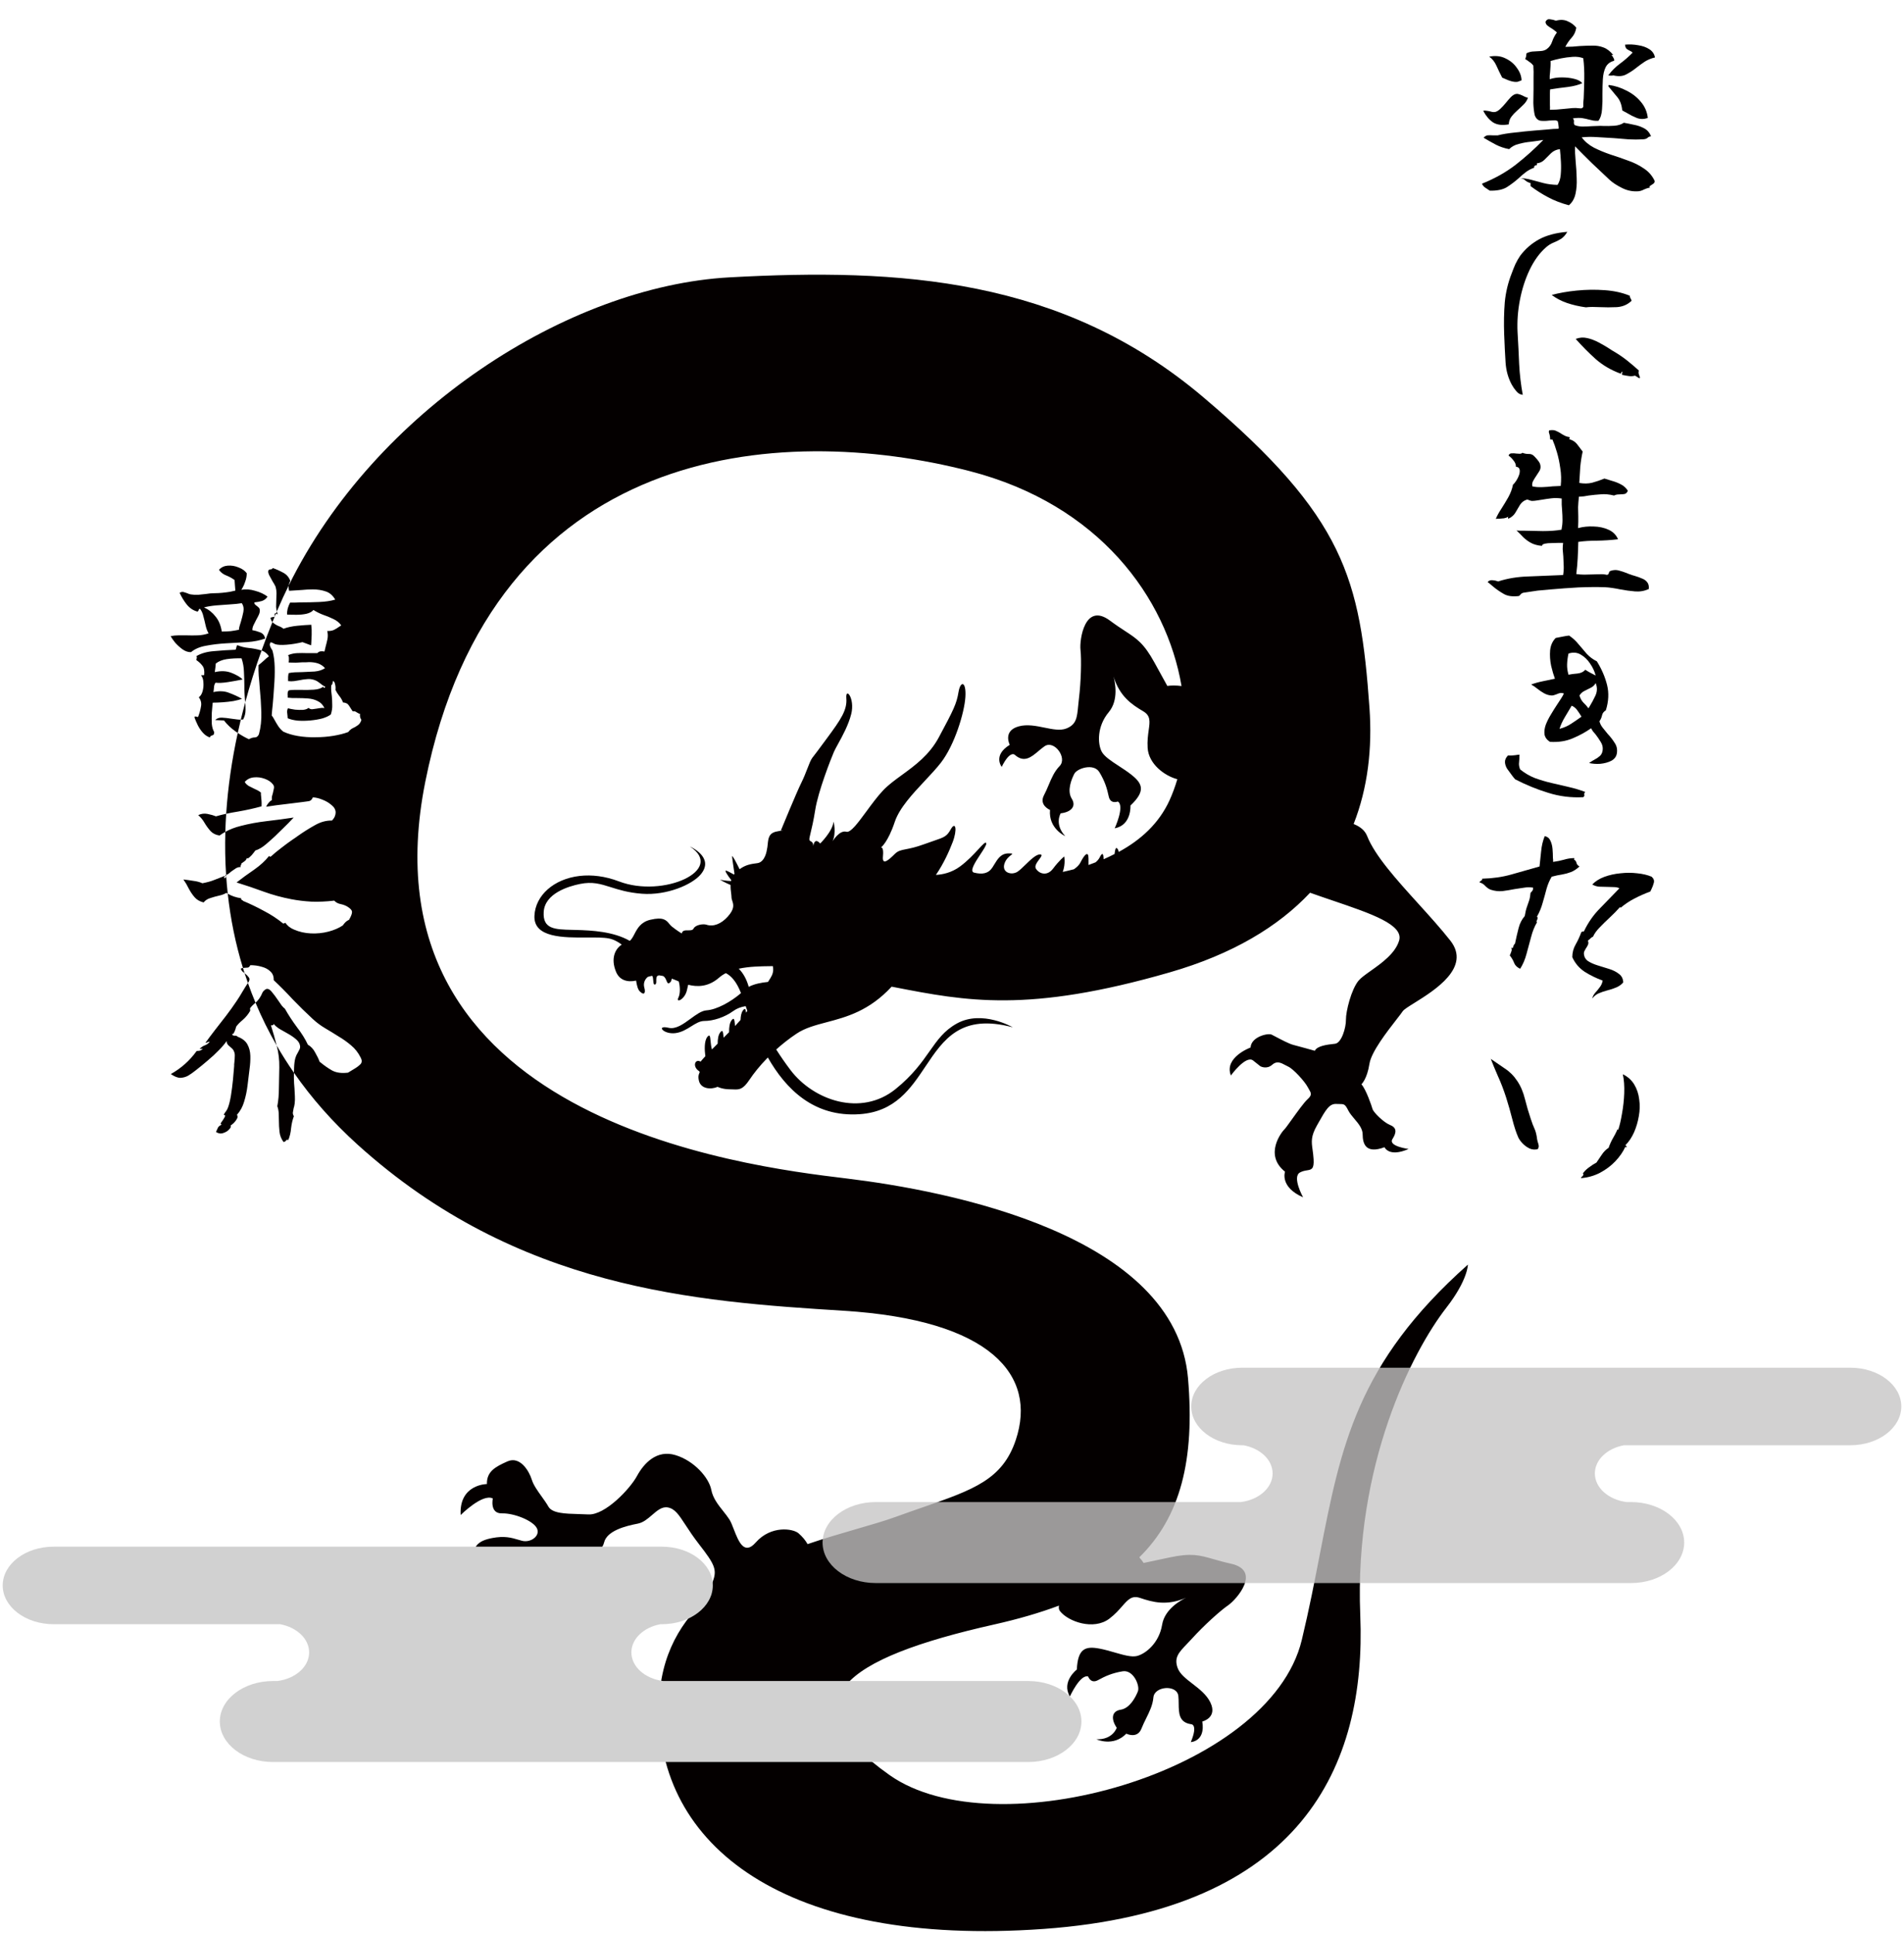
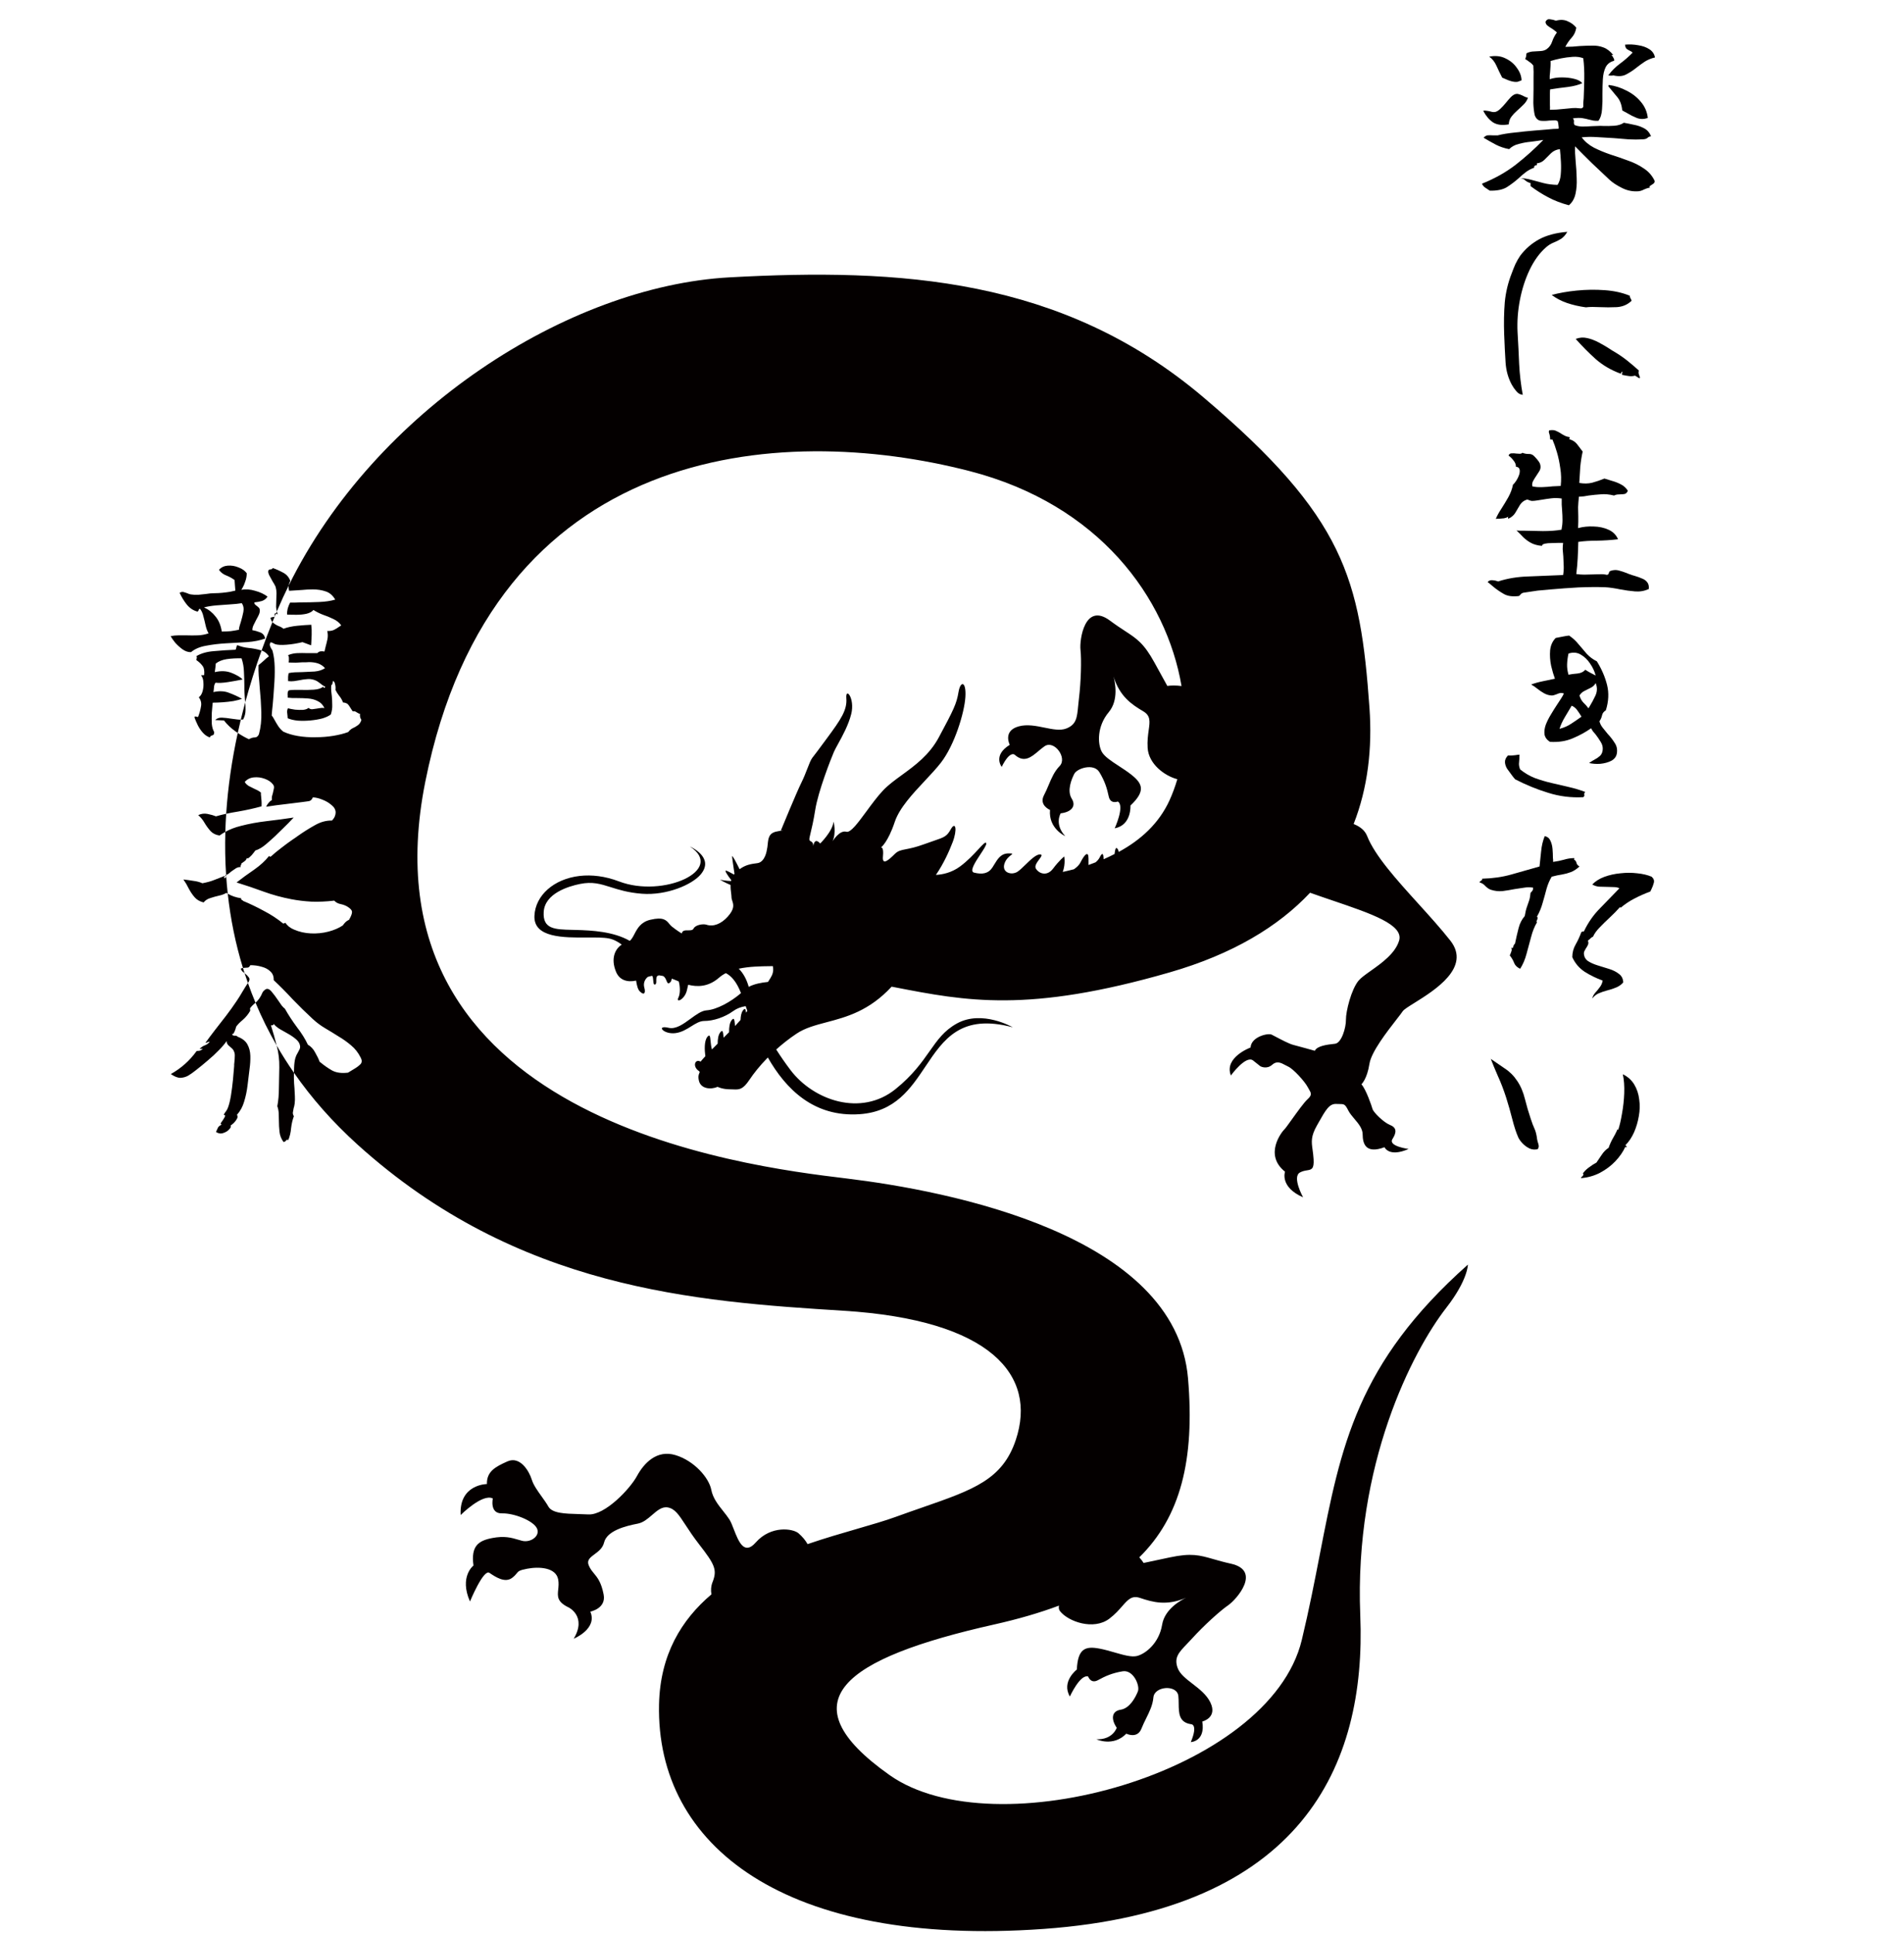
<svg xmlns="http://www.w3.org/2000/svg" width="915" height="929" viewBox="0 0 915 929" fill="none">
  <path fill-rule="evenodd" clip-rule="evenodd" d="M634.28 746.877C644.384 694.895 652.118 655.099 705.425 607.716C705.425 607.716 705.425 615.105 695.082 628.399C678.72 649.443 650.742 703.784 653.699 776.207C656.653 848.63 625.615 918.088 501.463 926.96C377.311 935.832 315.236 887.059 316.71 819.072C317.232 795.159 327.461 778.395 341.892 766.171C341.524 764.176 341.681 762.168 342.419 760.31C344.771 754.369 343.483 751.803 336.042 742.224C333.15 738.505 331.074 735.33 329.375 732.731C326.218 727.905 324.361 725.065 320.992 724.412C318.181 723.874 315.858 725.881 313.398 728.006C311.324 729.797 309.154 731.672 306.512 732.178C300.737 733.295 291.685 735.53 290.294 741.278C289.641 743.982 287.556 745.529 285.723 746.889C283.652 748.426 281.904 749.723 282.905 752.179C283.591 753.869 284.498 754.97 285.459 756.136C287.131 758.165 288.968 760.394 290.094 766.274C291.386 773.014 283.686 774.473 283.686 774.473C287.272 782.775 275.703 787.496 275.703 787.496C282.132 776.788 273.32 772.489 273.32 772.489C267.626 769.776 267.908 767.118 268.256 763.828C268.411 762.361 268.58 760.767 268.237 758.987C267.131 753.206 259.06 752.761 253.284 753.867C249.503 754.591 249.101 755.095 248.298 756.103C247.875 756.634 247.339 757.305 246.137 758.223C242.666 760.887 238.085 757.791 235.216 755.852L235.198 755.84C232.329 753.889 225.861 769.604 225.861 769.604C220.575 757.653 227.537 752.316 227.537 752.316C226.266 743.08 229.744 740.411 236.486 739.123C242.453 737.971 245.691 738.923 249.287 739.98C249.749 740.116 250.217 740.253 250.698 740.388C254.92 741.575 259.752 738.153 258.052 734.493C256.35 730.821 247.15 727.103 241.192 727.251C235.231 727.388 236.83 720.101 236.83 720.101C231.849 717.547 221.384 728.05 221.384 728.05C220.543 713.237 233.996 713.157 233.996 713.157C233.853 707.193 237.907 704.912 243.886 702.267C249.866 699.633 254.231 706.771 255.545 711.013C256.362 713.664 258.373 716.465 260.324 719.183C261.503 720.825 262.661 722.438 263.519 723.967C265.357 727.243 271.503 727.413 278.055 727.594C279.6 727.636 281.167 727.68 282.705 727.764C290.779 728.22 302.798 715.437 306.111 709.302C309.432 703.178 315.635 696.496 324.647 699.267C333.661 702.015 340.709 710.157 341.818 715.927C342.587 719.937 345.12 723.125 347.549 726.182C348.622 727.532 349.675 728.857 350.547 730.216C351.244 731.307 351.913 733.03 352.634 734.887C354.859 740.618 357.58 747.624 363.148 741.277C370.52 732.884 381.143 734.548 383.751 736.829C385.684 738.517 387.098 740.25 388.093 742.029C396.41 739.183 404.55 736.823 411.933 734.682C418.985 732.637 425.348 730.793 430.516 728.915C435.089 727.252 439.37 725.764 443.371 724.374C467.816 715.878 481.805 711.017 488.158 691.956C498.481 660.988 476.333 634.31 405.389 629.879C334.443 625.443 248.723 619.542 171.861 550.078C159.825 539.198 149.674 527.629 141.261 515.508C141.277 514.785 141.299 514.002 141.328 513.16C141.392 511.304 141.584 509.768 141.904 508.552C142.032 508.104 142.192 507.656 142.384 507.208C142.64 506.76 142.864 506.344 143.056 505.96C143.376 505.384 143.664 504.84 143.92 504.328C144.176 503.816 144.272 503.272 144.208 502.696C144.08 501.544 143.472 500.488 142.384 499.528C141.296 498.568 140.016 497.672 138.544 496.84C137.072 496.008 135.664 495.208 134.32 494.44C133.04 493.608 132.112 492.808 131.536 492.04C131.472 492.616 131.024 492.84 130.192 492.712C130.192 492.776 130.224 492.872 130.288 493C131.237 495.974 132.124 499.104 132.948 502.391C129.086 495.687 125.71 488.839 122.796 481.866C123.451 481.284 124.029 480.643 124.528 479.944C125.232 478.92 125.712 478.056 125.968 477.352C126.224 476.648 126.736 476.04 127.504 475.528C128.4 474.888 129.392 475.208 130.48 476.488C131.568 477.768 132.624 479.176 133.648 480.712C134.288 481.608 134.864 482.44 135.376 483.208C135.952 483.912 136.464 484.424 136.912 484.744C138.576 487.688 140.496 490.632 142.672 493.576C144.912 496.456 146.672 499.272 147.952 502.024C149.424 502.856 150.608 504.136 151.504 505.864C152.464 507.528 153.168 509 153.616 510.28L153.808 510.376C155.728 511.976 157.648 513.32 159.568 514.408C161.552 515.496 164.112 515.848 167.248 515.464C168.336 514.824 169.392 514.184 170.416 513.544C171.504 512.904 172.464 512.168 173.296 511.336C174 510.504 174 509.448 173.296 508.168C172.144 505.864 170.64 503.944 168.784 502.408C166.928 500.808 164.912 499.368 162.736 498.088C160.624 496.744 158.48 495.432 156.304 494.152C154.128 492.872 152.112 491.368 150.256 489.64C146.992 486.632 143.792 483.496 140.656 480.232C137.584 476.904 134.544 473.832 131.536 471.016C131.6 469.288 131.088 467.912 130 466.888C128.912 465.8 127.504 465.032 125.776 464.584C124.048 464.072 122.224 463.816 120.304 463.816C119.984 464.456 119.6 464.84 119.152 464.968C118.768 465.032 118.32 465.064 117.808 465.064C117.489 465.064 117.138 465.096 116.755 465.16C113.176 453.519 110.772 441.594 109.445 429.475C111.337 430.586 113.485 431.313 115.888 431.656C115.824 431.976 115.856 432.2 115.984 432.328L116.368 432.52C116.624 432.648 116.752 432.776 116.752 432.904C120.272 434.376 123.664 436.008 126.928 437.8C130.256 439.528 133.328 441.544 136.144 443.848L137.2 443.464C137.52 444.04 138.064 444.648 138.832 445.288C139.664 445.928 140.496 446.408 141.328 446.728C143.824 447.816 146.512 448.424 149.392 448.552C152.336 448.68 155.152 448.392 157.84 447.688C160.528 446.984 162.832 445.992 164.752 444.712C165.136 444.136 165.552 443.624 166 443.176C166.512 442.664 167.088 442.28 167.728 442.024C168.688 440.36 169.168 439.112 169.168 438.28C169.168 437.448 168.432 436.584 166.96 435.688C166 435.112 164.88 434.696 163.6 434.44C162.384 434.184 161.392 433.64 160.624 432.808C156.72 433.256 153.072 433.416 149.68 433.288C146.288 433.096 143.088 432.712 140.08 432.136C135.408 431.24 130.96 430.024 126.736 428.488C122.576 426.952 118.224 425.48 113.68 424.072C116.304 422.024 119.12 419.976 122.128 417.928C125.136 415.816 127.536 413.608 129.328 411.304L129.52 411.592C129.712 411.72 129.936 411.72 130.192 411.592C131.728 410.184 133.392 408.808 135.184 407.464C136.976 406.056 138.8 404.712 140.656 403.432L141.808 402.664L143.152 401.704C145.776 399.848 148.464 398.152 151.216 396.616C153.968 395.016 156.752 394.248 159.568 394.312C160.208 393.608 160.656 392.936 160.912 392.296C161.168 391.656 161.296 391.048 161.296 390.472C161.296 389.128 160.656 387.944 159.376 386.92C158.16 385.832 156.72 384.968 155.056 384.328C153.392 383.624 151.824 383.24 150.352 383.176C149.904 384.264 149.264 384.872 148.432 385C147.664 385.128 146.736 385.256 145.648 385.384C142.896 385.704 140.048 386.056 137.104 386.44C134.16 386.76 131.088 387.176 127.888 387.688C128.208 386.984 128.592 386.376 129.04 385.864C129.488 385.288 130.032 384.808 130.672 384.424C130.608 383.912 130.608 383.368 130.672 382.792C130.8 382.216 130.96 381.64 131.152 381.064C131.344 380.296 131.504 379.56 131.632 378.856C131.76 378.152 131.632 377.544 131.248 377.032C130.352 375.816 129.008 374.888 127.216 374.248C125.488 373.608 123.728 373.384 121.936 373.576C120.144 373.768 118.704 374.504 117.616 375.784C118 376.488 118.64 377.128 119.536 377.704C120.496 378.216 121.52 378.728 122.608 379.24C123.696 379.688 124.624 380.232 125.392 380.872V381.832C125.456 382.088 125.488 382.376 125.488 382.696C125.552 383.464 125.616 384.2 125.68 384.904C125.744 385.608 125.744 386.472 125.68 387.496C122.224 388.456 118.48 389.288 114.448 389.992C112.408 390.316 110.491 390.673 108.697 391.062C109.539 378.185 111.429 365.202 114.256 352.213C116.163 353.473 117.955 354.483 119.632 355.24C120.592 354.664 121.52 354.376 122.416 354.376C123.312 354.376 123.984 353.864 124.432 352.84C125.328 349.576 125.712 345.992 125.584 342.088C125.456 338.12 125.2 334.248 124.816 330.472C124.688 328.488 124.528 326.568 124.336 324.712C124.208 322.856 124.176 321.16 124.24 319.624C125.136 318.92 125.968 318.216 126.736 317.512C127.504 316.744 128.336 316.04 129.232 315.4C128.382 314.041 127.207 313.108 125.706 312.6C127.342 308.039 129.082 303.489 130.921 298.956C131.05 299.105 131.191 299.243 131.344 299.368C132.048 299.944 132.848 300.424 133.744 300.808C134.704 301.128 135.536 301.576 136.24 302.152C138.096 301.448 140.304 300.968 142.864 300.712C145.488 300.456 147.728 300.296 149.584 300.232C149.776 301.832 149.84 303.464 149.776 305.128C149.712 306.792 149.648 308.136 149.584 309.16C149.52 309.608 149.488 309.928 149.488 310.12L147.952 309.544C146.928 309.16 146.064 308.84 145.36 308.584C142.736 309.224 140.176 309.64 137.68 309.832C135.184 310.024 133.36 309.928 132.208 309.544L131.056 308.968C130.672 308.776 130.32 308.68 130 308.68C129.68 309.256 129.584 309.768 129.712 310.216C129.84 310.664 130.032 311.112 130.288 311.56C130.48 311.816 130.64 312.072 130.768 312.328C130.896 312.52 130.992 312.776 131.056 313.096C131.632 315.272 131.952 317.832 132.016 320.776C132.08 323.656 131.984 326.664 131.728 329.8C131.536 332.936 131.312 335.88 131.056 338.632C130.928 339.592 130.832 340.52 130.768 341.416C130.704 342.248 130.64 343.048 130.576 343.816C130.96 344.264 131.408 344.968 131.92 345.928C132.432 346.888 133.04 347.912 133.744 349C134.448 350.024 135.248 350.888 136.144 351.592C138.192 352.552 140.56 353.256 143.248 353.704C145.936 354.152 148.72 354.344 151.6 354.28C154.544 354.28 157.392 354.056 160.144 353.608C162.896 353.16 165.296 352.552 167.344 351.784C167.92 351.016 168.624 350.408 169.456 349.96C170.352 349.576 171.184 349.096 171.952 348.52C172.784 347.944 173.36 347.08 173.68 345.928C173.424 345.544 173.232 345.16 173.104 344.776C172.976 344.328 172.944 343.752 173.008 343.048C172.752 343.048 172.368 342.888 171.856 342.568C171.6 342.376 171.28 342.184 170.896 341.992C170.576 341.8 170.096 341.736 169.456 341.8L167.728 339.112C167.152 338.152 166.192 337.64 164.848 337.576C164.4 336.36 163.792 335.304 163.024 334.408C162.32 333.512 161.712 332.552 161.2 331.528C161.328 330.632 161.264 329.704 161.008 328.744C160.816 327.784 160.464 327.304 159.952 327.304C159.888 327.752 159.824 328.168 159.76 328.552C159.696 328.872 159.504 329.128 159.184 329.32C159.12 330.28 159.12 331.208 159.184 332.104C159.248 332.936 159.344 333.768 159.472 334.6C159.6 336.008 159.664 337.416 159.664 338.824C159.728 340.232 159.504 341.736 158.992 343.336C157.968 344.104 156.592 344.744 154.864 345.256C153.136 345.704 151.248 346.024 149.2 346.216C147.152 346.408 145.136 346.44 143.152 346.312C141.232 346.12 139.6 345.736 138.256 345.16C138.256 344.904 138.224 344.488 138.16 343.912C138.096 343.336 138.032 342.728 137.968 342.088C137.968 341.448 138.096 340.872 138.352 340.36C139.312 340.616 140.464 340.84 141.808 341.032C143.152 341.16 144.432 341.192 145.648 341.128C146.864 341 147.728 340.68 148.24 340.168C148.752 340.616 149.328 340.84 149.968 340.84C150.672 340.776 151.376 340.68 152.08 340.552C152.72 340.424 153.328 340.328 153.904 340.264C154.544 340.136 155.216 340.136 155.92 340.264C155.152 338.664 154.064 337.544 152.656 336.904C151.312 336.2 149.776 335.784 148.048 335.656C146.384 335.528 144.656 335.464 142.864 335.464H140.56L138.256 335.272V334.504C138.192 333.928 138.192 333.384 138.256 332.872C138.32 332.296 138.544 331.912 138.928 331.72C139.632 331.592 140.464 331.528 141.424 331.528H144.592C146.64 331.592 148.688 331.56 150.736 331.432C152.784 331.304 154.32 330.824 155.344 329.992C155.472 330.376 155.632 330.568 155.824 330.568C156.016 330.568 156.176 330.376 156.304 329.992C155.536 329.672 154.576 329.032 153.424 328.072C152.272 327.112 150.864 326.536 149.2 326.344C148.432 326.28 147.632 326.312 146.8 326.44C145.968 326.504 145.136 326.632 144.304 326.824C143.344 327.016 142.384 327.176 141.424 327.304C140.464 327.432 139.472 327.432 138.448 327.304V325.288C138.512 324.52 138.608 323.912 138.736 323.464C139.568 323.272 140.528 323.144 141.616 323.08C142.768 323.016 143.952 322.984 145.168 322.984C147.216 322.92 149.232 322.824 151.216 322.696C153.264 322.504 154.928 321.96 156.208 321.064C155.12 319.912 153.936 319.144 152.656 318.76C151.376 318.376 150 318.184 148.528 318.184C148.016 318.184 147.472 318.216 146.896 318.28H145.168C144.208 318.344 143.184 318.408 142.096 318.472C141.008 318.472 139.888 318.44 138.736 318.376C138.736 318.12 138.768 317.768 138.832 317.32V316.072C138.832 315.688 138.704 315.272 138.448 314.824C139.856 314.248 141.296 313.928 142.768 313.864C144.304 313.8 145.936 313.8 147.664 313.864H149.968H152.464C152.976 313.352 153.52 313.064 154.096 313C154.672 312.936 155.28 312.968 155.92 313.096C155.984 312.712 156.08 312.328 156.208 311.944C156.336 311.496 156.432 311.08 156.496 310.696C156.816 309.544 157.104 308.36 157.36 307.144C157.616 305.864 157.584 304.552 157.264 303.208C158.544 303.272 159.6 303.112 160.432 302.728C161.328 302.28 162.128 301.8 162.832 301.288L163.408 300.904L163.984 300.52C163.024 299.176 161.744 298.152 160.144 297.448C158.608 296.68 156.976 296.008 155.248 295.432C153.584 294.792 152.048 294.024 150.64 293.128C149.936 293.96 148.816 294.568 147.28 294.952C145.808 295.272 144.208 295.432 142.48 295.432C140.752 295.432 139.248 295.4 137.968 295.336C137.904 294.504 138 293.544 138.256 292.456C138.576 291.368 138.96 290.408 139.408 289.576H141.808C142.704 289.512 143.6 289.48 144.496 289.48C147.44 289.48 150.416 289.416 153.424 289.288C156.432 289.16 158.992 288.776 161.104 288.136C159.888 286.088 158.352 284.776 156.496 284.2C154.64 283.56 152.592 283.24 150.352 283.24C148.624 283.24 146.8 283.336 144.88 283.528C142.96 283.656 140.976 283.784 138.928 283.912C138.683 282.873 138.614 282.038 138.72 281.408C180.223 197.258 272.908 137.514 350.701 133.276C431.993 128.84 510.329 133.276 578.31 190.918C646.3 248.559 653.692 278.117 658.122 340.194C659.498 359.502 657.369 378.515 650.51 395.982C653.589 397.191 655.921 399.032 656.993 401.741C660.747 411.26 671.195 422.792 681.632 434.311C687.074 440.316 692.512 446.319 696.997 452.03C707.091 464.89 689.476 475.872 679.75 481.936C676.871 483.731 674.683 485.095 674.11 485.949C673.534 486.81 672.442 488.213 671.086 489.955C666.532 495.806 659.006 505.477 658.114 511.197C656.968 518.62 654.26 521.061 654.26 521.061C656.458 523.495 659.155 531.369 659.591 532.948C660.028 534.516 664.937 539.402 667.973 540.594C671.009 541.786 671.417 543.867 669.177 547.362C666.933 550.863 676.931 552.14 676.931 552.14C667.429 556.308 665.362 551.302 665.362 551.302C656.157 554.701 654.88 549.478 654.843 545.093C654.821 542.319 652.827 539.963 650.886 537.671C649.752 536.331 648.635 535.012 647.943 533.644C646.387 530.56 645.919 530.558 643.739 530.544C643.295 530.541 642.78 530.538 642.17 530.508C638.804 530.332 637.076 533.4 633.62 539.535C633.379 539.963 633.13 540.405 632.871 540.862C629.894 546.136 630.246 548.668 630.786 552.55C630.966 553.846 631.167 555.294 631.272 557.044C631.558 561.844 630.253 562.057 628.12 562.407C627.147 562.566 626.001 562.754 624.755 563.418C620.772 565.539 626.212 575.363 626.212 575.363C614.851 570.402 617.545 563.059 617.545 563.059C607.131 554.774 616.211 543.633 617.297 542.652C617.718 542.272 619.067 540.391 620.72 538.087C623.33 534.447 626.698 529.752 628.353 528.261C630.64 526.195 630.102 525.276 629.029 523.441C628.832 523.104 628.618 522.737 628.399 522.326C626.985 519.669 621.611 513.722 619.088 512.564C618.634 512.354 618.182 512.11 617.73 511.867C615.672 510.759 613.615 509.651 611.397 511.652C608.694 514.087 605.681 512.388 605.681 512.388L602.211 509.634C598.745 506.879 591.524 516.823 591.524 516.823C588.1 508.134 600.986 503.379 600.986 503.379C601.245 498.236 609.344 496.327 611.1 497.193C611.534 497.404 612.227 497.77 613.063 498.211C615.619 499.559 619.51 501.612 621.428 502.102C623.979 502.747 631.865 504.959 631.865 504.959C632.967 502.555 637.954 501.99 641.116 501.631C641.276 501.613 641.431 501.595 641.581 501.578C644.694 501.224 646.877 493.853 646.818 489.981C646.758 486.104 649.367 475.407 652.933 471.194C654.098 469.822 656.271 468.281 658.769 466.509C663.932 462.848 670.479 458.204 672.359 452.048C674.692 444.393 659.026 439.071 640.49 432.775C636.922 431.563 633.248 430.315 629.576 429.007C614.356 445.218 592.418 458.536 562.06 467.294C494.076 486.9 464.317 481.112 429.651 474.368L428.488 474.142C417.659 485.843 406.704 488.74 397.255 491.239C391.846 492.669 386.931 493.969 382.815 496.715C379.143 499.155 375.907 501.755 373.028 504.338C375.052 507.525 377.299 510.792 379.85 514.167C390.883 528.792 413.746 536.78 430.37 523.364C438.61 516.712 442.947 510.55 446.704 505.212C450.527 499.78 453.749 495.201 459.873 491.828C472.017 485.134 486.694 493.675 486.694 493.675C461.795 487.017 453.464 499.466 444.753 512.482C437.605 523.163 430.201 534.226 413.176 535.423C391.11 536.968 377.637 523.347 368.996 508.181C365.067 512.177 362.117 515.963 360.178 518.865C356.947 523.715 355.194 523.638 352.388 523.515C351.915 523.494 351.412 523.472 350.867 523.472C347.098 523.472 344.86 522.291 344.86 522.291C341.564 523.711 336.844 523.243 335.906 519.458C335.361 517.286 335.808 516.285 336.075 515.686C336.271 515.246 336.37 515.024 335.906 514.714C332.742 512.604 333.91 509.017 336.271 509.97C336.378 510.012 336.467 510.057 336.555 510.101C336.597 510.122 336.64 510.144 336.684 510.164C337.22 509.48 337.99 508.613 338.962 507.575C338.569 504.519 338.375 500.283 339.92 498.293C341.141 496.726 341.279 498.156 341.487 500.315C341.606 501.549 341.749 503.022 342.129 504.309C342.944 503.483 343.803 502.624 344.684 501.744L344.889 501.538C344.883 499.405 345.174 497.325 346.123 496.104C347.348 494.529 347.488 495.98 347.697 498.152C347.714 498.32 347.73 498.494 347.748 498.67C348.598 497.821 349.435 496.971 350.256 496.136L350.371 496.019C350.334 493.778 350.599 491.549 351.597 490.266C352.821 488.688 352.964 490.152 353.176 492.329C353.199 492.558 353.222 492.795 353.247 493.037C354.222 492.005 355.12 491.03 355.873 490.157C355.941 488.321 356.241 486.588 357.07 485.522C358.102 484.194 358.359 485.048 358.538 486.64C358.738 486.349 358.924 486.075 359.137 485.773C358.863 484.997 358.599 484.244 358.345 483.509C356.102 483.862 354.117 484.586 352.327 485.886C348.313 488.806 342.84 490.63 338.461 490.63C336.307 490.63 334.329 491.866 332.18 493.21C329.961 494.596 327.56 496.097 324.594 496.468C318.756 497.198 315.106 492.454 321.31 493.914C324.797 494.734 328.399 492.096 331.857 489.564C334.552 487.59 337.159 485.681 339.556 485.521C344.422 485.196 351.295 481.41 356.096 477.236C354.012 471.82 351.404 468.951 348.815 467.646C347.632 468.251 346.537 468.963 345.559 469.824C340.407 474.317 335.119 474.351 330.726 473.228C330.55 474.101 330.327 474.995 330.094 475.925L330.067 476.034C328.972 480.413 324.593 482.237 326.053 479.318C326.957 477.51 326.877 474.026 326.17 471.632C326.042 471.576 325.909 471.519 325.778 471.463C325.605 471.389 325.435 471.316 325.278 471.245C324.673 470.965 324.148 470.772 323.626 470.581C323.362 470.484 323.1 470.388 322.829 470.281C322.814 470.351 322.801 470.422 322.787 470.493C322.66 471.143 322.517 471.877 321.674 472.386C320.924 472.836 320.658 472.183 320.301 471.307C319.98 470.52 319.586 469.552 318.7 469.044C318.533 469.012 318.363 468.976 318.194 468.94C317.782 468.853 317.368 468.765 316.981 468.736C316.923 468.739 316.871 468.735 316.82 468.731C316.741 468.725 316.663 468.719 316.565 468.736C315.36 468.937 315.371 470.133 315.381 471.229C315.389 472.123 315.397 472.951 314.741 473.115C314.084 473.278 314.01 472.274 313.929 471.184C313.862 470.29 313.792 469.338 313.392 468.924C312.728 469.044 312.006 469.243 311.317 469.454C309.874 470.571 309.053 472.55 309.632 474.574C310.362 477.129 309.632 478.588 307.443 476.399C306.514 475.47 305.995 473.36 305.687 471.239C301.334 472.174 297.665 470.96 296.037 466.985C293.386 460.554 295.618 455.987 298.791 453.934C296.923 452.531 294.851 451.414 292.516 450.963C290.02 450.481 286.294 450.503 282.178 450.526C270.775 450.593 256.377 450.677 256.831 440.107C257.253 430.265 266.191 422.346 278.606 420.932C284.328 420.282 290.785 421.012 297.493 423.572C318.761 431.697 348.817 418.035 331.561 406.803C331.561 406.803 343.563 411.94 336.801 420.128C332.682 425.111 320.434 430.397 308.495 429.49C301.89 428.983 297.408 427.567 293.526 426.341C288.635 424.796 284.696 423.551 278.661 424.803C273.191 425.926 261.818 429.296 261.282 438.259C260.789 446.513 266.678 446.65 274.868 446.841C275.583 446.857 276.315 446.874 277.062 446.897C284.196 447.108 294.732 447.581 302.649 452.137C303.563 451.389 304.193 450.187 304.889 448.857C306.269 446.221 307.91 443.085 312.55 441.993C318.776 440.527 320.164 442.193 321.581 443.895C321.987 444.383 322.396 444.874 322.922 445.294C325.28 447.188 327.637 448.596 327.637 448.596C327.897 447.047 329.293 447.06 330.655 447.072C331.774 447.083 332.871 447.093 333.296 446.236C334.24 444.354 338.011 443.886 339.431 444.354C343.006 445.545 346.721 443.801 349.646 440.579C353.152 436.73 352.492 434.699 351.92 432.939C351.722 432.329 351.534 431.752 351.534 431.143C351.534 430.645 351.453 429.999 351.36 429.254C351.216 428.105 351.043 426.721 351.092 425.282C348.629 424.273 346.003 422.756 346.003 422.756C346.003 422.756 349.164 423.377 351.328 423.389C351.36 423.24 351.388 423.092 351.425 422.947C349.484 420.441 348.041 418.158 348.922 418.377C349.573 418.54 351.058 419.318 352.72 420.259C352.802 420.145 352.888 420.037 352.976 419.928C352.854 419.064 352.709 418.094 352.564 417.125C352.202 414.706 351.841 412.296 351.841 411.567C351.841 410.595 353.988 414.78 355.428 417.699C358.31 415.569 360.879 415.184 363.949 414.791C367.727 414.323 368.511 408.513 368.511 408.513C368.747 407.571 368.846 406.601 368.941 405.66C369.23 402.826 369.491 400.263 373.386 399.556C378.574 398.604 375.27 399.083 375.27 399.083C375.27 399.083 382.816 380.689 385.18 375.971C386.279 373.768 387.173 371.464 387.958 369.44C388.855 367.128 389.609 365.184 390.363 364.18C390.756 363.657 390.967 363.387 391.208 363.079C391.837 362.276 392.667 361.216 397.436 354.741C404.041 345.786 407.186 341.222 406.715 335.563C406.246 329.907 410.958 335.563 409.073 343.115C407.744 348.424 404.861 353.656 402.775 357.441C401.897 359.034 401.16 360.371 400.74 361.349C399.326 364.645 393.196 380.21 391.779 389.173C390.934 394.513 390.091 398.011 389.547 400.265C389.179 401.792 388.948 402.748 388.948 403.319C388.948 403.905 389.271 404.086 389.65 404.299C390.187 404.601 390.835 404.965 390.835 406.626C390.835 406.626 391.305 402.064 394.136 405.366C394.136 405.366 400.109 399.556 400.582 394.829C400.582 394.829 401.996 400.017 400.109 404.265C400.109 404.265 403.41 398.768 406.714 399.704C408.753 400.285 412.292 395.47 416.366 389.927C418.889 386.495 421.617 382.783 424.322 379.899C426.818 377.237 430.018 374.908 433.426 372.427C439.676 367.878 446.624 362.821 451.2 354.275C458.278 341.067 459.695 338.236 460.63 332.577C461.583 326.918 464.408 327.392 463.934 334.935C463.467 342.481 458.748 358.047 452.146 366.537C450.02 369.271 447.307 372.167 444.496 375.168C438.576 381.488 432.219 388.275 429.983 394.994C426.681 404.886 423.375 407.253 423.375 407.253C423.375 407.253 424.794 406.78 424.321 411.501C423.845 416.21 427.146 413.216 429.983 410.4C431.533 408.846 432.941 408.571 435.375 408.095C437.379 407.703 440.08 407.175 444.128 405.684C446.055 404.974 447.633 404.439 448.946 403.993C453.741 402.364 455.011 401.933 456.86 398.603C459.218 394.36 460.162 398.603 457.804 404.732C456.193 408.923 453.599 414.841 449.77 420.443C452.844 420.269 457.209 419.439 461.314 416.429C464.992 413.732 468.053 410.417 470.247 408.041C472.406 405.702 473.725 404.273 473.966 405.239C474.152 405.988 472.757 408.102 471.19 410.477C468.681 414.279 465.732 418.748 468.127 419.348C472.018 420.323 474.941 419.836 476.885 416.917C477.213 416.424 477.528 415.903 477.845 415.378C479.405 412.794 481.028 410.106 484.668 410.106C486.891 410.106 486.732 410.231 485.846 410.928C484.986 411.603 483.443 412.815 482.724 414.97C481.264 419.349 486.127 420.812 489.047 418.865C490.096 418.166 491.397 416.9 492.768 415.567C495.213 413.189 497.882 410.592 499.752 410.592C501.171 410.592 500.405 411.628 499.411 412.972C498.36 414.392 497.055 416.156 497.805 417.405C499.265 419.837 503.159 421.3 506.078 417.405C508.997 413.511 511.429 411.567 511.429 411.567C511.429 411.567 512.169 414.914 510.733 419.008C512.535 418.607 514.325 418.193 516.107 417.72C517.41 416.805 518.593 415.733 519.214 414.487C521.158 410.593 523.105 408.649 523.105 412.54V415.67C523.837 415.427 524.547 415.146 525.258 414.865C525.682 414.698 526.106 414.53 526.535 414.37C527.282 413.737 527.995 412.976 528.457 412.052C529.717 409.532 530.25 409.928 530.373 412.899C532.175 412.138 533.892 411.271 535.612 410.403L535.613 410.402C535.876 408.412 536.172 406.422 537.216 408.161C537.404 408.475 537.532 408.9 537.615 409.399C548.169 403.677 556.969 395.735 562.061 384.536C563.518 381.329 564.746 377.954 565.781 374.458C559.56 372.805 552.011 367.123 551.518 359.428C551.302 356.033 551.695 353.231 552.024 350.879C552.61 346.696 552.997 343.94 549.4 341.813C543.916 338.57 538.122 334.742 535.118 325.094C535.82 327.624 537.748 336.372 532.845 342.215C527.066 349.111 527.5 357.458 529.413 361.15C530.633 363.504 534 365.701 537.662 368.09C539.731 369.439 541.895 370.85 543.818 372.386C549.14 376.64 550.585 380.183 543.261 387.099C543.261 387.099 543.869 396.53 535.687 398.047C535.687 398.047 540.631 387.293 537.195 385.175C537.195 385.175 533.657 386.626 532.827 382.769C531.995 378.908 531.02 375.519 528.325 371.069C525.623 366.621 517.612 369.215 516.264 371.867C514.909 374.518 512.666 379.966 515.043 383.8C517.425 387.635 514.519 390.31 509.733 390.845C509.733 390.845 506.556 396 511.905 401.804C511.905 401.804 503.808 398.212 504.601 389.215C504.601 389.215 499.15 386.98 501.707 382.139C502.555 380.541 503.249 378.893 503.936 377.262C505.326 373.962 506.689 370.728 509.239 368.101C513.051 364.175 506.577 355.446 501.981 358.613C500.997 359.29 500.043 360.095 499.097 360.893C495.62 363.825 492.241 366.674 487.807 362.847C487.807 362.847 485.598 360.096 481.384 368.518C481.384 368.518 476.974 363.01 485.256 357.93C485.256 357.93 481.752 351.173 489.612 349.049C493.62 347.964 497.939 348.845 501.985 349.672C505.874 350.466 509.511 351.208 512.379 350.104C517.277 348.214 517.595 344.878 518.135 339.199C518.24 338.096 518.354 336.904 518.511 335.616C519.477 327.71 519.783 317.025 519.247 312.233C518.711 307.447 521.269 289.19 533.433 298.253C536.237 300.341 538.563 301.862 540.59 303.188C546.37 306.968 549.718 309.157 554.78 318.368C557.581 323.457 559.242 326.476 560.227 328.268L560.974 329.626C562.531 329.375 565.277 329.315 567.811 329.674C560.553 287.3 528.335 242.478 465.984 226.388C374.352 202.74 236.898 213.086 204.385 375.666C171.932 537.896 357.32 560.328 406.561 566.286L406.869 566.323C455.647 572.241 565.032 593.127 570.927 662.396C574.262 701.581 567.252 728.995 547.513 748.381C548.397 749.385 549.132 750.354 549.583 751.084L550.448 750.902C552.345 750.503 555.827 749.771 562.218 748.404C572.548 746.217 576.414 747.325 583.086 749.237C585.425 749.907 588.11 750.677 591.539 751.437C606.425 754.744 594.209 768.679 590.215 771.416C586.219 774.153 578.296 781.404 572.914 787.335C572.039 788.298 571.208 789.165 570.438 789.967C566.474 794.102 564.142 796.534 565.921 801.509C566.962 804.415 569.916 806.694 573.074 809.131C576.36 811.667 579.868 814.373 581.675 818.135C585.222 825.513 577.778 827.281 577.778 827.281C579.36 836.916 572.267 837.167 572.267 837.167C575.908 828.444 572.367 828.569 572.367 828.569C566.539 827.708 566.487 823.263 566.434 818.692C566.42 817.451 566.405 816.201 566.275 815.01C565.665 809.433 554.771 810.231 554.286 815.705C553.965 819.382 552.396 822.551 550.796 825.782C550.008 827.373 549.213 828.978 548.556 830.667C546.557 835.788 541.271 833.119 541.271 833.119C534.954 839.619 526.903 835.822 526.903 835.822C534.825 836.084 536.661 830.28 536.661 830.28C533.927 826.278 534.058 822.321 538.534 821.614C543.01 820.908 545.686 815.616 546.815 812.845C547.944 810.074 544.657 802.285 539.497 803.152C534.345 804.008 531.124 805.501 527.643 807.406C524.162 809.31 522.933 805.661 522.933 805.661C519.076 804.429 514.144 815.263 514.144 815.263C509.919 808.044 517.494 802.308 517.494 802.308C517.947 792.193 521.587 790.972 528.318 792.227C530.756 792.681 533.257 793.403 535.649 794.092C539.864 795.308 543.739 796.426 546.329 795.807C550.395 794.838 557.026 789.683 558.474 780.766C559.702 773.199 567.6 768.924 569.996 767.789C560.694 771.836 553.978 769.94 547.912 767.903C543.931 766.56 542.087 768.665 539.291 771.859C537.719 773.654 535.846 775.794 533.122 777.858C525.547 783.594 513.312 779.273 509.377 774.209C508.838 773.514 508.721 772.613 508.915 771.575C499.666 775.053 489.321 778.052 477.815 780.641C405.392 796.902 377.308 817.588 427.558 853.064C477.816 888.529 610.23 852.129 625.612 788.03C629.132 773.365 631.778 759.748 634.28 746.877ZM133.037 293.849C132.844 293.109 132.728 292.357 132.688 291.592C132.688 290.376 132.72 289.192 132.784 288.04C132.848 287.016 132.88 286.024 132.88 285.064C132.88 284.104 132.752 283.144 132.496 282.184C132.432 281.928 132.272 281.576 132.016 281.128C131.76 280.616 131.44 280.072 131.056 279.496C130.48 278.472 129.904 277.416 129.328 276.328C128.816 275.176 128.752 274.376 129.136 273.928C129.2 273.736 129.456 273.64 129.904 273.64C130.096 273.576 130.288 273.544 130.48 273.544C130.736 273.48 130.928 273.288 131.056 272.968C132.592 273.48 134.192 274.184 135.856 275.08C137.584 275.912 138.8 277.256 139.504 279.112C139.12 279.88 138.864 280.616 138.736 281.32C138.73 281.349 138.725 281.378 138.72 281.408C136.855 285.19 135.093 289.021 133.44 292.899C133.305 293.216 133.171 293.532 133.037 293.849ZM132.582 294.929C132.733 294.569 132.884 294.209 133.037 293.849C133.15 294.285 133.29 294.717 133.456 295.144C133.069 295.144 132.778 295.073 132.582 294.929ZM132.085 296.119L132.016 295.912C131.888 295.528 131.952 295.08 132.208 294.568L132.496 294.856C132.522 294.882 132.551 294.907 132.582 294.929C132.415 295.326 132.25 295.723 132.085 296.119ZM132.085 296.119L132.208 296.488C132.118 296.481 132.028 296.476 131.938 296.474C131.987 296.355 132.036 296.237 132.085 296.119ZM131.938 296.474C131.596 297.3 131.257 298.128 130.921 298.956C130.457 298.418 130.15 297.723 130 296.872C130.621 296.59 131.267 296.457 131.938 296.474ZM117.855 337.501C117.816 337.012 117.768 336.525 117.712 336.04C117.712 335.592 117.68 335.144 117.616 334.696C117.552 334.184 117.52 333.704 117.52 333.256C117.52 332.68 117.488 332.072 117.424 331.432V329.512C117.424 327.4 117.36 325.192 117.232 322.888C117.168 320.584 116.784 318.408 116.08 316.36C113.52 316.296 111.152 316.424 108.976 316.744C106.864 317.064 105.104 317.768 103.696 318.856C103.632 319.496 103.568 320.168 103.504 320.872C103.44 321.576 103.344 322.28 103.216 322.984C106.224 322.28 108.912 322.408 111.28 323.368C113.712 324.328 115.504 325.384 116.656 326.536H116.56C114.32 326.984 111.984 327.4 109.552 327.784C107.12 328.168 105.136 328.264 103.6 328.072C103.152 328.584 102.896 329.352 102.832 330.376C102.768 331.336 102.672 332.072 102.544 332.584C105.424 331.944 107.952 332.072 110.128 332.968C112.368 333.8 114.384 334.728 116.176 335.752L116.272 335.848C115.184 336.232 113.808 336.584 112.144 336.904C110.544 337.16 108.848 337.352 107.056 337.48C105.328 337.608 103.728 337.672 102.256 337.672C102.256 337.8 102.224 337.96 102.16 338.152C102.032 339.432 101.904 340.936 101.776 342.664C101.712 344.392 101.712 346.088 101.776 347.752C101.904 349.352 102.288 350.696 102.928 351.784C102.928 352.488 102.8 352.936 102.544 353.128C102.288 353.32 101.968 353.448 101.584 353.512C101.264 353.64 101.008 353.928 100.816 354.376C99.536 353.928 98.416 353.16 97.456 352.072C96.496 350.984 95.696 349.8 95.056 348.52C94.416 347.176 93.904 345.992 93.52 344.968C93.456 344.52 93.52 344.296 93.712 344.296C93.968 344.296 94.224 344.328 94.48 344.392C94.8 344.52 95.024 344.584 95.152 344.584C95.216 344.456 95.28 344.296 95.344 344.104C95.92 342.568 96.336 341.032 96.592 339.496C96.912 337.896 96.56 336.424 95.536 335.08C96.368 334.504 96.976 333.544 97.36 332.2C97.744 330.792 97.872 329.352 97.744 327.88C97.68 326.408 97.296 325.288 96.592 324.52L98.128 324.424C98.32 322.312 98.032 320.808 97.264 319.912C96.56 318.952 95.6 318.056 94.384 317.224C94.32 317.032 94.352 316.808 94.48 316.552C94.544 316.424 94.576 316.264 94.576 316.072C94.64 315.88 94.576 315.624 94.384 315.304C96.624 313.96 99.44 313.16 102.832 312.904C106.288 312.584 109.744 312.36 113.2 312.232C113.392 311.912 113.52 311.528 113.584 311.08C113.648 310.632 113.808 310.28 114.064 310.024C115.728 310.728 117.52 311.176 119.44 311.368C121.424 311.56 123.312 311.912 125.104 312.424C125.31 312.476 125.511 312.534 125.706 312.6C122.739 320.87 120.113 329.179 117.855 337.501ZM117.855 337.501C117.952 338.694 118 339.903 118 341.128C118 342.792 117.616 344.328 116.848 345.736C116.483 345.788 116.107 345.819 115.721 345.829C116.391 343.052 117.103 340.276 117.855 337.501ZM115.721 345.829C115.208 347.957 114.72 350.085 114.256 352.213C113.908 351.982 113.556 351.743 113.2 351.496C110.96 349.896 109.104 348.136 107.632 346.216L103.408 346.024C104.24 345.192 105.328 344.808 106.672 344.872C108.08 344.936 109.552 345.096 111.088 345.352L113.968 345.736C114.575 345.812 115.159 345.843 115.721 345.829ZM108.289 399.746C107.319 400.281 106.396 400.87 105.52 401.512C103.728 401.256 102.288 400.552 101.2 399.4C100.112 398.184 99.152 396.872 98.32 395.464C97.488 393.992 96.464 392.744 95.248 391.72C96.72 391.016 98.224 390.824 99.76 391.144C101.36 391.464 102.704 391.848 103.792 392.296C105.31 391.853 106.945 391.442 108.697 391.062C108.507 393.962 108.371 396.857 108.289 399.746ZM108.289 399.746C110.51 398.519 112.979 397.572 115.696 396.904C119.6 395.88 123.76 395.112 128.176 394.6C132.592 394.088 136.912 393.512 141.136 392.872C139.472 394.664 137.808 396.36 136.144 397.96C134.544 399.56 133.2 400.872 132.112 401.896C130.96 402.984 129.52 404.264 127.792 405.736C126.064 407.208 124.368 408.2 122.704 408.712C122.256 409.352 121.68 410.088 120.976 410.92C120.272 411.688 119.632 412.232 119.056 412.552L118.864 412.456C118.8 412.392 118.704 412.36 118.576 412.36C118.448 412.936 118.128 413.416 117.616 413.8C117.104 414.184 116.528 414.6 115.888 415.048C116.016 415.304 115.984 415.528 115.792 415.72C115.728 415.784 115.664 415.88 115.6 416.008C115.536 416.136 115.568 416.36 115.696 416.68C114.928 416.616 114.16 416.808 113.392 417.256C112.688 417.704 111.984 418.184 111.28 418.696C110.768 419.144 110.256 419.56 109.744 419.944C109.381 420.171 109.019 420.333 108.656 420.432C108.208 413.585 108.092 406.684 108.289 399.746ZM108.656 420.432C108.854 423.457 109.117 426.472 109.445 429.475C109.221 429.343 109.001 429.206 108.784 429.064C107.888 429.64 106.704 430.088 105.232 430.408C103.824 430.728 102.448 431.112 101.104 431.56C99.76 431.944 98.672 432.648 97.84 433.672C96.048 433.224 94.64 432.424 93.616 431.272C92.592 430.12 91.664 428.776 90.832 427.24C90.064 425.64 89.168 424.104 88.144 422.632C89.808 422.824 91.408 423.048 92.944 423.304C94.544 423.496 95.984 423.88 97.264 424.456C99.568 424.008 101.424 423.496 102.832 422.92C104.304 422.344 106.032 421.672 108.016 420.904C108.08 421.096 108.016 421.256 107.824 421.384C107.696 421.512 107.632 421.64 107.632 421.768C108.016 422.024 108.304 421.992 108.496 421.672C108.752 421.352 108.656 420.968 108.208 420.52C108.357 420.502 108.507 420.472 108.656 420.432ZM117.536 467.636C117.21 467.37 116.885 467.12 116.56 466.888C116.176 466.504 115.888 466.056 115.696 465.544C116.016 465.288 116.368 465.16 116.752 465.16C116.753 465.16 116.754 465.16 116.755 465.16C117.009 465.986 117.27 466.812 117.536 467.636ZM119.138 472.375C120.265 475.563 121.484 478.727 122.796 481.866C122.611 482.03 122.421 482.19 122.224 482.344C121.392 483.048 120.72 483.752 120.208 484.456C120.144 484.52 120.144 484.744 120.208 485.128C120.272 485.448 120.272 485.672 120.208 485.8C119.248 487.464 118.064 488.904 116.656 490.12C115.248 491.272 114.192 492.36 113.488 493.384L113.2 494.44C113.008 495.08 112.752 495.688 112.432 496.264C112.176 496.84 111.856 497.032 111.472 496.84C111.6 497.416 112.016 497.704 112.72 497.704C113.424 497.64 113.904 497.8 114.16 498.184C116.4 499.016 117.968 500.232 118.864 501.832C119.76 503.432 120.24 505.256 120.304 507.304C120.368 509.352 120.24 511.496 119.92 513.736C119.6 516.232 119.28 518.856 118.96 521.608C118.64 524.296 118.096 526.888 117.328 529.384C116.624 531.816 115.472 533.928 113.872 535.72C114.256 536.296 114.256 536.936 113.872 537.64C113.488 538.344 112.976 539.016 112.336 539.656C111.696 540.232 111.184 540.648 110.8 540.904C111.12 541.288 110.928 541.864 110.224 542.632C109.52 543.464 108.56 544.072 107.344 544.456C106.192 544.904 105.008 544.744 103.792 543.976L104.752 541.864C105.136 541.224 105.712 540.776 106.48 540.52L106.192 540.232C105.936 540.04 105.936 539.912 106.192 539.848C106.064 539.72 106.32 539.272 106.96 538.504C107.216 538.12 107.472 537.704 107.728 537.256C108.048 536.808 108.208 536.424 108.208 536.104C108.208 536.04 108.08 535.944 107.824 535.816C107.667 535.712 107.574 535.671 107.546 535.695C107.739 535.191 108.055 534.688 108.496 534.184C108.944 533.608 109.296 532.968 109.552 532.264C110.128 530.728 110.608 528.776 110.992 526.408C111.376 523.976 111.696 521.48 111.952 518.92C112.208 516.36 112.4 514.152 112.528 512.296V511.432C112.592 511.112 112.624 510.824 112.624 510.568C112.752 509.48 112.816 508.52 112.816 507.688C112.88 506.792 112.784 506.056 112.528 505.48C112.272 504.712 111.856 504.104 111.28 503.656C110.704 503.144 110.16 502.664 109.648 502.216C109.2 501.704 108.944 501.064 108.88 500.296C108.048 501.576 106.8 503.048 105.136 504.712C103.536 506.376 101.776 508.008 99.856 509.608C98 511.208 96.208 512.68 94.48 514.024C94.288 514.152 94 514.376 93.616 514.696C92.656 515.464 91.6 516.2 90.448 516.904C89.296 517.544 88.048 517.896 86.704 517.96C85.36 517.96 83.824 517.352 82.096 516.136C87.024 513.384 91.152 509.704 94.48 505.096C94.672 505.032 94.928 505 95.248 505C95.504 505 95.76 504.968 96.016 504.904C96.336 504.84 96.784 504.584 97.36 504.136C97.296 504.008 97.104 503.976 96.784 504.04C96.336 504.104 96.048 504.104 95.92 504.04C96.752 503.208 97.616 502.632 98.512 502.312C99.408 501.992 100.176 501.416 100.816 500.584C100.432 500.584 100.048 500.68 99.664 500.872C99.344 501.064 99.024 501.16 98.704 501.16C99.984 499.368 101.488 497.352 103.216 495.112C104.944 492.872 106.736 490.568 108.592 488.2C110.448 485.768 112.144 483.4 113.68 481.096C114.64 479.688 115.6 478.152 116.56 476.488C117.5 474.901 118.36 473.53 119.138 472.375ZM107.546 535.695C107.539 535.7 107.536 535.708 107.536 535.72C107.539 535.712 107.542 535.703 107.546 535.695ZM119.138 472.375C118.582 470.801 118.048 469.221 117.536 467.636C117.658 467.736 117.781 467.839 117.904 467.944C118.608 468.52 119.184 469.128 119.632 469.768C120.08 470.344 119.984 471.112 119.344 472.072C119.276 472.171 119.208 472.272 119.138 472.375ZM132.948 502.391C132.957 502.429 132.967 502.466 132.976 502.504C133.872 505.832 134.288 509.32 134.224 512.968C134.16 516.488 134.096 519.816 134.032 522.952C134.032 526.024 133.776 528.904 133.264 531.592C133.648 532.616 133.872 533.736 133.936 534.952C134 536.104 134.032 537.32 134.032 538.6C134.032 540.328 134.128 542.088 134.32 543.88C134.512 545.672 135.152 547.304 136.24 548.776C136.56 548.776 136.784 548.712 136.912 548.584C137.04 548.52 137.168 548.424 137.296 548.296C137.424 548.104 137.552 547.944 137.68 547.816C137.872 547.688 138.16 547.688 138.544 547.816C139.248 546.216 139.696 544.328 139.888 542.152C140.144 539.976 140.592 538.056 141.232 536.392C140.848 535.816 140.688 535.208 140.752 534.568L141.136 532.456C141.264 532.136 141.36 531.784 141.424 531.4L141.616 530.248C141.744 529.096 141.776 527.944 141.712 526.792C141.648 525.576 141.584 524.328 141.52 523.048L141.328 520.552C141.264 519.656 141.232 518.76 141.232 517.864C141.232 517.165 141.242 516.379 141.261 515.508C138.273 511.203 135.504 506.829 132.948 502.391ZM370.939 468.737C371.76 466.889 371.649 465.339 371.401 464.278C371.003 464.284 370.596 464.289 370.181 464.294C365.594 464.35 360.072 464.418 355.026 465.516C357.101 467.58 358.763 470.482 359.821 474.24C362.387 472.848 365.911 472.175 369.072 471.873C369.927 470.578 370.614 469.467 370.939 468.737ZM125.872 288.808C127.024 288.424 127.92 287.72 128.56 286.696C126.96 285.48 124.976 284.552 122.608 283.912C120.24 283.208 118.032 283.048 115.984 283.432L116.656 282.28C117.104 281.512 117.52 280.52 117.904 279.304C118.352 278.088 118.576 276.808 118.576 275.464C117.68 274.248 116.368 273.32 114.64 272.68C112.976 271.976 111.248 271.688 109.456 271.816C107.728 271.944 106.32 272.616 105.232 273.832C106.064 275.048 107.216 275.944 108.688 276.52C110.16 277.096 111.504 277.832 112.72 278.728C112.784 279.56 112.848 280.456 112.912 281.416C112.976 282.376 113.04 283.176 113.104 283.816L110.512 284.392C109.36 284.584 108.112 284.744 106.768 284.872C105.488 285 104.304 285.064 103.216 285.064C102.576 285.064 101.872 285.096 101.104 285.16C100.4 285.224 99.664 285.32 98.896 285.448L95.248 285.832C94.032 285.896 92.848 285.832 91.696 285.64C91.312 285.576 90.96 285.48 90.64 285.352L89.68 284.968C89.168 284.776 88.656 284.616 88.144 284.488C87.632 284.36 87.024 284.488 86.32 284.872C87.216 286.856 88.368 288.744 89.776 290.536C91.184 292.264 92.88 293.384 94.864 293.896C95.184 293.768 95.376 293.544 95.44 293.224C95.504 292.84 95.728 292.616 96.112 292.552C96.88 293.512 97.424 294.728 97.744 296.2C98.128 297.608 98.48 299.048 98.8 300.52C99.12 301.992 99.6 303.272 100.24 304.36C98.576 304.936 96.848 305.256 95.056 305.32C93.264 305.384 91.472 305.384 89.68 305.32H85.744C84.464 305.32 83.216 305.448 82 305.704C82.448 306.536 83.184 307.592 84.208 308.872C85.296 310.088 86.512 311.176 87.856 312.136C89.2 313.032 90.512 313.448 91.792 313.384C93.648 311.848 96.048 310.824 98.992 310.312C102 309.736 105.168 309.352 108.496 309.16C111.952 308.968 115.344 308.776 118.672 308.584C122.064 308.328 124.976 307.752 127.408 306.856C127.152 305.384 126.352 304.392 125.008 303.88C123.664 303.368 122.416 303.016 121.264 302.824C121.264 301.992 121.456 301.192 121.84 300.424C122.224 299.592 122.64 298.76 123.088 297.928C123.6 297.032 124.048 296.168 124.432 295.336C124.816 294.44 124.944 293.608 124.816 292.84C124.752 292.456 124.56 292.136 124.24 291.88C123.984 291.624 123.728 291.4 123.472 291.208C123.152 291.016 122.864 290.792 122.608 290.536C122.352 290.28 122.224 289.928 122.224 289.48C123.568 289.352 124.784 289.128 125.872 288.808ZM110.608 290.44C112.784 290.312 114.64 290.12 116.176 289.864C117.008 291.016 117.264 292.424 116.944 294.088C116.624 295.688 116.24 297.224 115.792 298.696C115.536 299.464 115.312 300.2 115.12 300.904C114.928 301.544 114.832 302.12 114.832 302.632C113.616 302.888 112.304 303.112 110.896 303.304C109.552 303.432 108.112 303.496 106.576 303.496C106.128 300.552 105.136 298.152 103.6 296.296C102.128 294.376 100.272 292.904 98.032 291.88C99.824 291.432 101.808 291.112 103.984 290.92C106.224 290.728 108.432 290.568 110.608 290.44Z" fill="#040000" />
  <path d="M795.144 86.832C795.272 87.344 795.112 87.792 794.664 88.176C794.28 88.496 793.896 88.752 793.512 88.944C793.128 89.2 792.84 89.424 792.648 89.616C792.52 89.744 792.648 89.904 793.032 90.096C792.008 90.288 791.016 90.608 790.056 91.056C789.096 91.568 788.168 91.856 787.272 91.92C784.52 92.112 781.896 91.568 779.4 90.288C776.968 89.072 775.016 87.792 773.544 86.448C770.728 83.824 767.912 81.168 765.096 78.48C762.344 75.792 759.624 73.072 756.936 70.32C756.872 71.28 756.872 72.4 756.936 73.68C757 74.96 757.096 76.336 757.224 77.808C757.48 80.304 757.64 82.928 757.704 85.68C757.832 88.368 757.64 90.864 757.128 93.168C756.616 95.472 755.56 97.296 753.96 98.64C750.312 97.68 746.984 96.4 743.976 94.8C740.968 93.2 738.152 91.408 735.528 89.424V87.984C734.504 87.728 733.64 87.28 732.936 86.64C732.296 86 731.368 85.648 730.152 85.584C732.264 85.648 734.216 85.936 736.008 86.448C737.864 86.96 739.784 87.472 741.768 87.984C743.752 88.496 745.992 88.784 748.488 88.848C749.32 87.632 749.832 86.032 750.024 84.048C750.216 82 750.248 79.856 750.12 77.616C749.992 75.376 749.832 73.392 749.64 71.664C747.976 71.856 746.568 72.496 745.416 73.584C744.328 74.672 743.272 75.728 742.248 76.752C741.224 77.776 740.008 78.352 738.6 78.48C738.664 78.928 738.632 79.216 738.504 79.344C738.376 79.408 738.216 79.44 738.024 79.44C737.832 79.504 737.64 79.6 737.448 79.728C737.32 79.792 737.256 80.08 737.256 80.592C735.656 81.168 734.248 81.936 733.032 82.896C731.88 83.792 730.76 84.752 729.672 85.776C728.008 87.248 726.184 88.624 724.2 89.904C722.28 91.12 719.528 91.696 715.944 91.632C715.112 91.12 714.344 90.608 713.64 90.096C713 89.648 712.52 89.04 712.2 88.272C718.28 85.84 723.688 82.8 728.424 79.152C733.16 75.44 737.576 71.472 741.672 67.248C739.816 67.568 737.832 67.856 735.72 68.112C733.672 68.304 731.72 68.656 729.864 69.168C728.008 69.616 726.472 70.448 725.256 71.664C723.08 71.28 720.968 70.576 718.92 69.552C716.872 68.464 714.888 67.344 712.968 66.192C713.608 65.488 714.248 65.104 714.888 65.04C715.592 64.976 716.36 64.976 717.192 65.04C717.576 65.04 717.96 65.04 718.344 65.04C718.792 65.04 719.272 65.04 719.784 65.04C722.024 64.464 724.744 64.016 727.944 63.696C731.144 63.312 734.28 62.992 737.352 62.736C739.016 62.608 741 62.448 743.304 62.256C745.608 62 747.496 61.872 748.968 61.872C749.096 61.552 749.096 61.04 748.968 60.336C748.904 59.568 748.776 58.864 748.584 58.224C748.072 57.904 747.464 57.776 746.76 57.84C746.056 57.84 745.288 57.872 744.456 57.936C743.112 58.128 741.768 58.16 740.424 58.032C739.08 57.84 738.12 56.944 737.544 55.344C737.16 53.552 736.936 51.6 736.872 49.488C736.872 47.312 736.904 45.04 736.968 42.672C736.968 40.944 736.968 39.152 736.968 37.296C737.032 35.44 737 33.52 736.872 31.536C736.36 30.832 735.752 30.256 735.048 29.808C734.408 29.296 733.704 28.816 732.936 28.368C733.256 27.728 733.416 27.248 733.416 26.928C733.416 26.608 733.48 26.16 733.608 25.584C734.824 25.008 736.008 24.72 737.16 24.72C738.312 24.656 739.4 24.592 740.424 24.528C741.512 24.464 742.44 24.176 743.208 23.664C744.488 22.768 745.384 21.552 745.896 20.016C746.408 18.48 747.176 17.008 748.2 15.6C747.88 15.28 747.496 14.96 747.048 14.64C746.664 14.32 746.216 14 745.704 13.68C744.936 13.232 744.232 12.752 743.592 12.24C743.016 11.728 742.728 11.12 742.728 10.416C743.24 9.456 743.976 9.072 744.936 9.264C745.96 9.392 746.888 9.616 747.72 9.936C749.896 9.36 751.784 9.456 753.384 10.224C755.048 10.928 756.424 11.952 757.512 13.296C757.192 15.28 756.424 16.912 755.208 18.192C754.056 19.472 753.064 20.912 752.232 22.512C753.448 22.512 754.632 22.48 755.784 22.416C756.936 22.352 758.056 22.256 759.144 22.128C761.256 22 763.272 21.936 765.192 21.936C767.112 21.872 768.904 22.16 770.568 22.8C772.296 23.44 773.864 24.656 775.272 26.448C774.76 26.32 774.504 26.352 774.504 26.544C774.568 26.672 774.728 26.864 774.984 27.12C775.176 27.44 775.368 27.792 775.56 28.176C775.752 28.496 775.784 28.848 775.656 29.232C773.8 29.68 772.456 30.704 771.624 32.304C770.856 33.904 770.408 35.824 770.28 38.064C770.152 40.304 770.088 42.64 770.088 45.072C770.152 47.568 770.088 50 769.896 52.368C769.768 54.736 769.192 56.624 768.168 58.032C767.208 58.096 766.376 58.064 765.672 57.936C764.968 57.808 764.264 57.648 763.56 57.456C762.664 57.2 761.64 56.976 760.488 56.784C759.336 56.592 757.8 56.624 755.88 56.88C756.136 57.2 756.296 57.52 756.36 57.84C756.424 58.096 756.424 58.352 756.36 58.608C756.36 58.8 756.36 59.024 756.36 59.28C756.424 59.536 756.52 59.792 756.648 60.048C757.608 60.496 758.824 60.752 760.296 60.816C761.832 60.816 763.432 60.752 765.096 60.624C765.992 60.624 766.888 60.592 767.784 60.528C768.68 60.464 769.544 60.464 770.376 60.528C772.168 60.592 773.96 60.56 775.752 60.432C777.608 60.304 779.144 59.824 780.36 58.992C781.832 59.248 783.432 59.568 785.16 59.952C786.952 60.272 788.616 60.848 790.152 61.68C791.688 62.512 792.776 63.792 793.416 65.52C792.712 65.584 792.136 65.84 791.688 66.288C791.304 66.672 790.568 66.896 789.48 66.96C787.304 67.088 785.032 67.088 782.664 66.96C780.296 66.768 777.96 66.576 775.656 66.384C772.904 66.192 770.216 66.032 767.592 65.904C764.968 65.712 762.472 65.744 760.104 66C761.64 68.048 763.624 69.712 766.056 70.992C768.488 72.208 771.112 73.296 773.928 74.256C776.744 75.152 779.528 76.112 782.28 77.136C785.096 78.096 787.624 79.344 789.864 80.88C792.168 82.352 793.928 84.336 795.144 86.832ZM760.872 51.312C760.872 50.672 760.872 50.032 760.872 49.392C760.936 48.688 761 47.984 761.064 47.28C761.192 44.4 761.288 41.264 761.352 37.872C761.416 34.416 761.256 31.12 760.872 27.984C759.4 27.408 757.704 27.184 755.784 27.312C753.864 27.44 751.944 27.696 750.024 28.08C748.168 28.464 746.536 28.88 745.128 29.328C745.192 30.032 745.192 30.832 745.128 31.728C745.064 32.624 745 33.552 744.936 34.512C744.872 35.152 744.808 35.792 744.744 36.432C744.744 37.008 744.744 37.552 744.744 38.064C746.472 37.488 748.392 37.2 750.504 37.2C752.68 37.2 754.664 37.424 756.456 37.872C758.312 38.32 759.624 39.024 760.392 39.984C758.6 40.816 756.264 41.424 753.384 41.808C750.504 42.128 747.688 42.512 744.936 42.96C744.872 43.536 744.84 44.272 744.84 45.168C744.84 46 744.84 46.896 744.84 47.856C744.84 48.688 744.84 49.552 744.84 50.448C744.904 51.28 744.904 52.048 744.84 52.752C745.928 52.752 746.984 52.72 748.008 52.656C749.096 52.528 750.152 52.432 751.176 52.368C752.2 52.24 753.192 52.144 754.152 52.08C755.176 51.952 756.232 51.888 757.32 51.888C757.512 51.888 757.832 51.92 758.28 51.984C758.792 52.048 759.304 52.08 759.816 52.08C760.328 52.016 760.68 51.76 760.872 51.312ZM795.336 27.6C793.48 28.048 791.848 28.72 790.44 29.616C789.096 30.512 787.816 31.44 786.6 32.4C784.936 33.744 783.24 34.864 781.512 35.76C779.848 36.656 777.8 36.816 775.368 36.24C775.112 36.304 774.856 36.336 774.6 36.336C774.408 36.336 774.184 36.336 773.928 36.336C773.48 36.272 773.128 36.24 772.872 36.24C774.472 34.064 776.36 32.176 778.536 30.576C780.712 28.976 782.728 27.216 784.584 25.296C784.328 24.976 783.912 24.688 783.336 24.432C782.76 24.176 782.216 23.856 781.704 23.472C781.256 23.024 781 22.352 780.936 21.456C783.112 21.264 785.224 21.36 787.272 21.744C789.384 22.064 791.176 22.704 792.648 23.664C794.12 24.624 795.016 25.936 795.336 27.6ZM734.28 46.992C733.832 48.272 733.096 49.392 732.072 50.352C731.112 51.312 730.088 52.272 729 53.232C727.976 54.128 727.08 55.088 726.312 56.112C725.544 57.136 725.128 58.352 725.064 59.76C721.928 60.336 719.4 60.016 717.48 58.8C715.624 57.52 714.056 55.664 712.776 53.232C713.352 53.104 713.896 53.104 714.408 53.232C714.984 53.296 715.528 53.392 716.04 53.52C716.424 53.648 716.808 53.744 717.192 53.808C717.64 53.872 718.088 53.872 718.536 53.808C719.304 53.616 720.104 53.136 720.936 52.368C721.832 51.536 722.696 50.608 723.528 49.584C724.36 48.56 725.16 47.632 725.928 46.8C726.76 45.968 727.496 45.456 728.136 45.264C728.776 45.072 729.352 45.072 729.864 45.264C730.44 45.392 731.048 45.616 731.688 45.936C732.072 46.128 732.456 46.32 732.84 46.512C733.288 46.704 733.768 46.864 734.28 46.992ZM791.88 56.688C790.024 57.328 788.264 57.328 786.6 56.688C785 56.048 783.464 55.28 781.992 54.384C781.608 54.128 781.192 53.904 780.744 53.712C780.36 53.456 779.976 53.232 779.592 53.04C779.336 50.288 778.504 48.112 777.096 46.512C775.688 44.848 774.312 43.184 772.968 41.52C772.904 41.136 773 40.912 773.256 40.848C776.136 41.232 778.92 42.128 781.608 43.536C784.36 44.88 786.664 46.672 788.52 48.912C790.44 51.152 791.56 53.744 791.88 56.688ZM731.208 38.544C731.144 38.608 731.048 38.672 730.92 38.736C730.472 38.928 729.928 39.12 729.288 39.312C728.648 39.44 727.752 39.376 726.6 39.12C725.512 38.864 723.944 38.256 721.896 37.296C720.872 35.312 719.944 33.392 719.112 31.536C718.28 29.68 717.128 28.24 715.656 27.216C718.664 26.64 721.288 26.928 723.528 28.08C725.832 29.168 727.656 30.704 729 32.688C730.408 34.608 731.144 36.56 731.208 38.544ZM753.192 111.408C752.36 112.88 751.368 114 750.216 114.768C749.064 115.472 747.848 116.08 746.568 116.592C745.288 117.104 744.072 117.872 742.92 118.896C739.912 121.52 737.32 125.072 735.144 129.552C733.032 133.968 731.464 138.8 730.44 144.048C729.416 149.296 729.032 154.512 729.288 159.696C729.608 164.944 729.864 170.032 730.056 174.96C730.312 179.888 730.888 184.816 731.784 189.744C730.568 189.616 729.544 189.04 728.712 188.016C727.88 187.056 727.144 186 726.504 184.848C724.776 181.648 723.784 178.096 723.528 174.192C723.272 170.224 723.048 165.712 722.856 160.656C722.664 155.216 722.76 150.096 723.144 145.296C723.592 140.496 724.712 135.824 726.504 131.28C727.016 129.872 727.592 128.432 728.232 126.96C728.936 125.488 729.704 124.144 730.536 122.928C732.968 119.664 735.976 117.04 739.56 115.056C743.208 113.072 747.752 111.856 753.192 111.408ZM784.104 144.528C782.184 146.384 779.816 147.408 777 147.6C774.248 147.728 771.528 147.728 768.84 147.6C767.624 147.536 766.44 147.504 765.288 147.504C764.136 147.504 763.08 147.568 762.12 147.696C758.856 147.248 755.816 146.544 753 145.584C750.248 144.624 747.816 143.344 745.704 141.744C749.224 140.784 753.224 140.08 757.704 139.632C762.184 139.184 766.664 139.12 771.144 139.44C775.688 139.76 779.72 140.656 783.24 142.128C783.24 142.576 783.336 142.96 783.528 143.28C783.72 143.536 783.912 143.952 784.104 144.528ZM788.136 181.392C788.072 181.904 787.656 181.84 786.888 181.2C786.696 181.072 786.472 180.944 786.216 180.816C786.024 180.624 785.832 180.528 785.64 180.528C784.744 180.784 783.816 180.848 782.856 180.72C781.896 180.592 780.968 180.432 780.072 180.24C779.816 180.176 779.624 180.144 779.496 180.144C779.432 179.504 779.528 178.992 779.784 178.608C779.336 178.672 779.112 178.832 779.112 179.088C779.112 179.28 779.016 179.44 778.824 179.568C774.152 177.84 770.12 175.472 766.728 172.464C763.4 169.456 760.232 166.256 757.224 162.864C759.08 162.16 760.936 162.032 762.792 162.48C764.712 162.928 766.568 163.632 768.36 164.592C770.152 165.552 771.848 166.544 773.448 167.568C773.832 167.824 774.216 168.08 774.6 168.336C774.984 168.592 775.368 168.816 775.752 169.008C778.12 170.416 780.296 171.92 782.28 173.52C784.264 175.12 786.024 176.624 787.56 178.032C787.432 178.608 787.4 179.088 787.464 179.472C787.592 179.856 787.72 180.24 787.848 180.624C787.976 180.944 788.072 181.2 788.136 181.392ZM792.36 283.056C790.248 284.016 788.04 284.4 785.736 284.208C783.432 284.016 781.096 283.696 778.728 283.248C777.512 282.992 776.264 282.768 774.984 282.576C773.768 282.384 772.552 282.256 771.336 282.192C767.368 282.064 763.112 282.096 758.568 282.288C754.024 282.544 749.576 282.864 745.224 283.248C742.92 283.44 740.808 283.632 738.888 283.824C737.032 284.08 734.888 284.4 732.456 284.784C731.88 284.848 731.4 285.04 731.016 285.36C730.696 285.744 730.344 286.096 729.96 286.416C726.824 286.8 724.36 286.448 722.568 285.36C720.776 284.336 719.112 283.184 717.576 281.904C717.128 281.52 716.68 281.136 716.232 280.752C715.784 280.368 715.336 280.016 714.888 279.696C715.528 278.992 716.328 278.704 717.288 278.832C718.248 278.896 719.144 279.088 719.976 279.408C724.52 277.936 729.448 277.136 734.76 277.008C740.136 276.816 745.608 276.592 751.176 276.336C751.432 274.864 751.528 273.392 751.464 271.92C751.4 270.384 751.336 268.88 751.272 267.408C751.144 266.192 751.048 265.04 750.984 263.952C750.984 262.864 751.048 261.84 751.176 260.88C750.92 260.88 750.6 260.88 750.216 260.88C749.896 260.88 749.512 260.88 749.064 260.88C747.976 260.88 746.824 260.912 745.608 260.976C744.392 260.976 743.336 261.072 742.44 261.264C741.544 261.456 741.064 261.808 741 262.32C738.888 262.128 737.128 261.648 735.72 260.88C734.312 260.112 733.064 259.184 731.976 258.096C730.952 257.008 729.896 255.952 728.808 254.928C729.256 254.928 729.768 254.96 730.344 255.024C730.92 255.024 731.496 255.024 732.072 255.024C734.888 255.088 738.024 255.152 741.48 255.216C744.936 255.216 747.912 254.992 750.408 254.544C750.728 252.944 750.888 251.408 750.888 249.936C750.888 248.464 750.824 246.896 750.696 245.232C750.632 244.336 750.568 243.44 750.504 242.544C750.504 241.584 750.504 240.592 750.504 239.568C748.776 239.312 747.112 239.28 745.512 239.472C743.912 239.664 742.376 239.888 740.904 240.144C740.072 240.272 739.24 240.4 738.408 240.528C737.64 240.656 736.904 240.72 736.2 240.72C736.008 240.72 735.816 240.688 735.624 240.624C735.432 240.56 735.24 240.496 735.048 240.432C734.792 240.304 734.536 240.208 734.28 240.144C734.088 240.08 733.864 240.08 733.608 240.144C732.264 240.592 731.208 241.424 730.44 242.64C729.736 243.856 729 245.104 728.232 246.384C727.528 247.6 726.408 248.56 724.872 249.264C724.68 249.072 724.616 248.88 724.68 248.688C724.808 248.432 724.872 248.304 724.872 248.304C724.232 248.688 723.528 248.944 722.76 249.072C721.992 249.136 721.256 249.2 720.552 249.264C720.232 249.264 719.912 249.264 719.592 249.264C719.336 249.264 719.08 249.296 718.824 249.36C719.464 247.824 720.36 246.192 721.512 244.464C722.664 242.672 723.784 240.816 724.872 238.896C725.96 236.912 726.696 234.928 727.08 232.944C727.592 232.496 728.136 231.824 728.712 230.928C729.288 230.032 729.736 229.104 730.056 228.144C730.376 227.12 730.44 226.256 730.248 225.552C730.056 224.784 729.48 224.368 728.52 224.304C728.52 223.216 728.136 222.224 727.368 221.328C726.664 220.368 725.864 219.568 724.968 218.928C725.224 218.224 725.704 217.872 726.408 217.872C727.176 217.808 727.944 217.84 728.712 217.968C729.288 218.032 729.832 218.064 730.344 218.064C730.92 218.064 731.336 217.904 731.592 217.584C732.488 217.968 733.48 218.16 734.568 218.16C735.72 218.096 736.648 218.48 737.352 219.312C737.416 219.376 737.544 219.504 737.736 219.696C738.376 220.336 738.984 221.072 739.56 221.904C740.136 222.736 740.392 223.664 740.328 224.688C740.264 225.392 740.008 226.064 739.56 226.704C739.176 227.344 738.76 227.984 738.312 228.624C737.736 229.456 737.224 230.288 736.776 231.12C736.328 231.952 736.2 232.816 736.392 233.712C737.672 234.032 739.208 234.16 741 234.096C742.792 234.032 744.52 233.904 746.184 233.712C746.888 233.712 747.56 233.68 748.2 233.616C748.84 233.552 749.448 233.52 750.024 233.52C750.344 230.64 750.28 227.824 749.832 225.072C749.448 222.256 748.904 219.664 748.2 217.296C747.496 214.928 746.824 213.008 746.184 211.536C746.12 211.216 745.928 211.12 745.608 211.248C745.288 211.312 745.064 211.216 744.936 210.96C744.936 210.448 744.904 210.032 744.84 209.712C744.776 209.392 744.712 209.072 744.648 208.752C744.52 208.432 744.424 208.144 744.36 207.888C744.296 207.568 744.328 207.216 744.456 206.832C745.8 206.576 746.888 206.64 747.72 207.024C748.616 207.408 749.448 207.856 750.216 208.368C750.792 208.752 751.4 209.104 752.04 209.424C752.744 209.744 753.544 209.968 754.44 210.096C754.248 210.352 754.152 210.672 754.152 211.056C755.752 211.504 757 212.304 757.896 213.456C758.792 214.608 759.688 215.792 760.584 217.008C760.072 219.248 759.688 221.68 759.432 224.304C759.24 226.864 759.08 229.456 758.952 232.08C761.192 232.464 763.24 232.432 765.096 231.984C767.016 231.472 769 230.8 771.048 229.968C772.136 230.288 773.384 230.672 774.792 231.12C776.2 231.504 777.576 232.048 778.92 232.752C780.328 233.456 781.448 234.48 782.28 235.824C781.96 236.656 781.48 237.168 780.84 237.36C780.2 237.488 779.496 237.552 778.728 237.552C778.216 237.552 777.704 237.584 777.192 237.648C776.68 237.712 776.168 237.872 775.656 238.128C773.352 237.552 771.208 237.36 769.224 237.552C767.304 237.68 765.384 237.872 763.464 238.128C762.696 238.256 761.928 238.384 761.16 238.512C760.392 238.576 759.592 238.64 758.76 238.704C758.568 240.624 758.44 242.32 758.376 243.792C758.376 245.2 758.408 246.608 758.472 248.016C758.472 248.912 758.472 249.84 758.472 250.8C758.472 251.696 758.44 252.688 758.376 253.776C760.744 253.136 763.24 252.88 765.864 253.008C768.488 253.072 770.856 253.584 772.968 254.544C775.144 255.504 776.68 257.04 777.576 259.152C774.248 259.536 770.888 259.76 767.496 259.824C764.168 259.824 761.16 260.016 758.472 260.4C758.408 263.28 758.312 265.936 758.184 268.368C758.056 270.8 757.832 273.296 757.512 275.856C758.792 276.048 760.072 276.144 761.352 276.144C762.696 276.144 763.976 276.112 765.192 276.048C766.472 275.984 767.688 275.952 768.84 275.952C769.992 275.888 771.112 275.984 772.2 276.24C772.776 276.176 773.096 275.888 773.16 275.376C773.288 274.8 773.576 274.448 774.024 274.32C775.368 273.872 776.648 273.808 777.864 274.128C779.08 274.448 780.36 274.864 781.704 275.376C782.088 275.504 782.472 275.664 782.856 275.856C783.24 275.984 783.624 276.112 784.008 276.24C784.264 276.368 784.552 276.464 784.872 276.528C785.192 276.592 785.512 276.688 785.832 276.816C786.92 277.136 787.976 277.52 789 277.968C790.088 278.352 790.952 278.96 791.592 279.792C792.232 280.56 792.488 281.648 792.36 283.056ZM777 362.064C776.744 363.6 775.848 364.784 774.312 365.616C772.776 366.384 771.016 366.864 769.032 367.056C767.112 367.184 765.32 367.056 763.656 366.672C764.552 366.032 765.48 365.456 766.44 364.944C767.4 364.432 768.232 363.856 768.936 363.216C769.64 362.512 770.056 361.616 770.184 360.528C770.376 359.12 770.056 357.776 769.224 356.496C768.456 355.216 767.624 354 766.728 352.848C766.28 352.336 765.864 351.856 765.48 351.408C765.16 350.896 764.872 350.416 764.616 349.968C762.12 351.76 759.208 353.36 755.88 354.768C752.616 356.176 748.936 356.752 744.84 356.496C743.368 355.536 742.504 354.352 742.248 352.944C742.056 351.536 742.248 350 742.824 348.336C743.464 346.672 744.296 345.008 745.32 343.344C746.344 341.616 747.368 339.984 748.392 338.448C749.032 337.424 749.64 336.496 750.216 335.664C750.792 334.768 751.24 333.968 751.56 333.264C750.856 333.008 750.216 332.944 749.64 333.072C749.064 333.2 748.52 333.392 748.008 333.648C747.624 333.776 747.24 333.904 746.856 334.032C746.472 334.16 746.088 334.224 745.704 334.224C744.424 334.16 743.208 333.808 742.056 333.168C740.904 332.528 739.816 331.792 738.792 330.96C737.768 330.128 736.776 329.456 735.816 328.944C737.544 328.304 739.368 327.792 741.288 327.408C743.272 326.96 745.256 326.544 747.24 326.16C746.6 324.432 745.992 322.352 745.416 319.92C744.904 317.424 744.744 314.96 744.936 312.528C745.192 310.096 746.088 308.112 747.624 306.576C749.096 306.256 750.248 306.032 751.08 305.904C751.976 305.712 752.968 305.552 754.056 305.424C755.784 306.576 757.288 307.952 758.568 309.552C759.848 311.088 761.16 312.624 762.504 314.16C763.848 315.632 765.48 316.848 767.4 317.808C769.704 321.52 771.336 325.296 772.296 329.136C773.256 332.976 773.064 337.04 771.72 341.328C770.696 341.968 770.088 342.768 769.896 343.728C769.704 344.688 769.288 345.648 768.648 346.608C768.904 347.696 769.416 348.72 770.184 349.68C770.952 350.64 771.752 351.632 772.584 352.656C773.864 354 774.984 355.44 775.944 356.976C776.968 358.448 777.32 360.144 777 362.064ZM761.832 380.592C761.384 381.04 761.224 381.456 761.352 381.84C761.544 382.224 761.384 382.64 760.872 383.088C755.048 383.408 749.416 382.704 743.976 380.976C738.536 379.312 733.224 377.136 728.04 374.448C727.848 374.128 727.592 373.808 727.272 373.488C727.016 373.104 726.728 372.72 726.408 372.336C725.704 371.376 725 370.416 724.296 369.456C723.656 368.432 723.304 367.376 723.24 366.288C723.176 365.2 723.656 364.112 724.68 363.024C725.32 363.088 726.056 363.088 726.888 363.024C727.784 362.96 728.584 362.864 729.288 362.736C729.736 362.672 730.056 362.64 730.248 362.64C730.248 362.896 730.216 363.184 730.152 363.504C730.152 363.824 730.152 364.176 730.152 364.56C730.088 365.328 730.024 366.16 729.96 367.056C729.96 367.952 730.152 368.848 730.536 369.744C732.648 371.472 734.984 372.848 737.544 373.872C740.168 374.832 742.856 375.632 745.608 376.272C748.36 376.912 751.112 377.552 753.864 378.192C756.68 378.832 759.336 379.632 761.832 380.592ZM766.824 324.624C766.312 322.64 765.416 320.72 764.136 318.864C762.92 317.008 761.416 315.568 759.624 314.544C757.896 313.52 755.944 313.36 753.768 314.064C753.384 315.792 753.16 317.488 753.096 319.152C753.032 320.752 753.256 322.448 753.768 324.24C754.984 323.984 756.424 323.792 758.088 323.664C759.752 323.472 761 322.864 761.832 321.84C762.6 322.352 763.4 322.832 764.232 323.28C765.128 323.728 765.992 324.176 766.824 324.624ZM760.008 344.4C759.368 343.312 758.696 342.288 757.992 341.328C757.352 340.368 756.456 339.632 755.304 339.12C754.344 340.784 753.256 342.608 752.04 344.592C750.888 346.512 750.024 348.4 749.448 350.256C751.624 349.68 753.512 348.848 755.112 347.76C756.776 346.672 758.408 345.552 760.008 344.4ZM766.824 328.272C766.312 329.232 765.544 329.968 764.52 330.48C763.496 330.992 762.472 331.504 761.448 332.016C760.424 332.528 759.624 333.264 759.048 334.224C759.432 335.568 760.04 336.688 760.872 337.584C761.768 338.416 762.6 339.344 763.368 340.368C763.496 340.176 763.656 339.92 763.848 339.6C764.872 337.936 765.832 336.144 766.728 334.224C767.624 332.24 767.656 330.256 766.824 328.272ZM759.048 416.4C757.64 417.68 756.264 418.576 754.92 419.088C753.576 419.6 752.168 419.984 750.696 420.24C749.288 420.432 747.624 420.784 745.704 421.296C744.68 422.96 743.848 424.912 743.208 427.152C742.632 429.392 741.992 431.696 741.288 434.064C740.648 436.368 739.752 438.512 738.6 440.496C738.856 440.688 738.952 440.944 738.888 441.264C738.888 441.52 738.824 441.776 738.696 442.032C738.568 442.224 738.472 442.448 738.408 442.704C738.408 442.896 738.472 443.088 738.6 443.28C737.448 445.2 736.52 447.504 735.816 450.192C735.112 452.88 734.376 455.6 733.608 458.352C732.904 461.04 731.88 463.44 730.536 465.552C729.064 464.848 728.104 463.92 727.656 462.768C727.208 461.552 726.504 460.336 725.544 459.12C725.608 458.928 725.736 458.64 725.928 458.256C726.12 457.808 726.28 457.36 726.408 456.912C726.536 456.4 726.472 455.888 726.216 455.376C726.6 455.632 726.856 455.664 726.984 455.472C727.112 455.28 727.208 455.024 727.272 454.704C727.4 454.448 727.496 454.224 727.56 454.032C727.688 453.776 727.848 453.616 728.04 453.552C728.616 450.8 729.192 448.304 729.768 446.064C730.344 443.76 731.336 441.808 732.744 440.208C733.064 438.288 733.416 436.816 733.8 435.792C734.184 434.704 734.536 433.68 734.856 432.72C735.176 431.76 735.4 430.544 735.528 429.072C735.848 428.752 736.136 428.432 736.392 428.112C736.648 427.728 736.776 427.216 736.776 426.576C735.368 426.32 733.928 426.32 732.456 426.576C730.984 426.768 729.48 426.992 727.944 427.248C726.024 427.632 724.072 427.952 722.088 428.208C720.168 428.4 718.248 428.176 716.328 427.536C715.496 427.216 714.664 426.64 713.832 425.808C713.064 424.912 712.136 424.336 711.048 424.08C711.048 423.76 711.24 423.504 711.624 423.312C711.816 423.184 711.976 423.056 712.104 422.928C712.296 422.8 712.36 422.576 712.296 422.256C717.352 422.128 722.024 421.456 726.312 420.24C730.664 419.024 735.176 417.744 739.848 416.4C740.104 414.224 740.36 411.792 740.616 409.104C740.872 406.416 741.448 403.984 742.344 401.808C743.624 402.064 744.52 402.768 745.032 403.92C745.608 405.072 745.96 406.416 746.088 407.952C746.216 409.424 746.28 410.864 746.28 412.272C746.344 412.592 746.376 412.912 746.376 413.232C746.376 413.552 746.376 413.872 746.376 414.192C748.232 413.936 749.96 413.584 751.56 413.136C753.224 412.624 754.888 412.368 756.552 412.368C756.616 412.432 756.616 412.56 756.552 412.752C756.488 412.944 756.392 413.008 756.264 412.944C757.032 413.392 757.48 413.968 757.608 414.672C757.736 415.312 758.216 415.888 759.048 416.4ZM793.704 421.296C794.728 422.192 795.08 423.184 794.76 424.272C794.504 425.296 794.12 426.32 793.608 427.344C793.544 427.536 793.448 427.728 793.32 427.92C793.256 428.048 793.192 428.208 793.128 428.4C790.376 429.424 787.784 430.576 785.352 431.856C782.984 433.072 780.712 434.608 778.536 436.464C778.536 436.464 778.568 436.432 778.632 436.368C778.824 436.112 778.792 435.952 778.536 435.888C777 437.616 775.336 439.312 773.544 440.976C771.752 442.64 770.12 444.24 768.648 445.776C767.176 447.312 766.152 448.752 765.576 450.096C764.936 450.416 764.552 450.672 764.424 450.864C764.296 451.056 763.848 451.44 763.08 452.016C763.4 452.784 763.4 453.488 763.08 454.128C762.824 454.704 762.504 455.248 762.12 455.76C761.864 456.208 761.64 456.624 761.448 457.008C761.256 457.328 761.16 457.712 761.16 458.16C761.224 459.696 761.864 460.912 763.08 461.808C764.36 462.64 765.928 463.344 767.784 463.92C769.64 464.496 771.496 465.072 773.352 465.648C775.208 466.224 776.776 467.024 778.056 468.048C779.336 469.008 780.008 470.352 780.072 472.08C779.24 473.104 778.152 473.904 776.808 474.48C775.464 475.056 774.024 475.536 772.488 475.92C771.016 476.304 769.608 476.784 768.264 477.36C766.984 477.936 765.96 478.768 765.192 479.856C765.384 478.896 765.832 478 766.536 477.168C767.304 476.336 768.04 475.44 768.744 474.48C769.512 473.52 769.992 472.432 770.184 471.216C767.048 470.064 764.168 468.656 761.544 466.992C758.92 465.264 756.936 462.928 755.592 459.984C755.592 457.744 756.136 455.696 757.224 453.84C758.312 451.92 759.208 449.968 759.912 447.984C760.168 447.728 760.584 447.6 761.16 447.6C763.208 443.312 765.8 439.6 768.936 436.464C772.072 433.264 775.176 430.064 778.248 426.864C777.48 426.48 776.552 426.288 775.464 426.288C774.44 426.224 773.384 426.192 772.296 426.192C771.016 426.192 769.736 426.16 768.456 426.096C767.24 425.968 766.152 425.616 765.192 425.04C766.664 423.504 768.584 422.288 770.952 421.392C773.384 420.496 775.976 419.92 778.728 419.664C781.48 419.344 784.168 419.344 786.792 419.664C789.416 419.92 791.72 420.464 793.704 421.296ZM781.704 551.28C781.576 551.344 781.416 551.344 781.224 551.28C781.096 551.216 781.064 551.12 781.128 550.992C780.04 553.424 778.44 555.76 776.328 558C774.28 560.176 771.816 562.032 768.936 563.568C766.12 565.04 763.048 565.904 759.72 566.16C759.848 565.776 760.072 565.488 760.392 565.296C760.712 565.04 760.904 564.688 760.968 564.24C760.904 563.984 760.744 563.984 760.488 564.24C761.064 563.216 762.024 562.192 763.368 561.168C764.712 560.144 765.992 559.312 767.208 558.672C768.104 557.392 768.968 556.112 769.8 554.832C770.696 553.488 771.784 552.4 773.064 551.568C773.576 550.032 774.248 548.528 775.08 547.056C775.976 545.52 776.648 544.24 777.096 543.216C777.096 542.832 777.192 542.704 777.384 542.832C777.512 542.896 777.608 542.928 777.672 542.928C778.376 540.816 778.984 538.192 779.496 535.056C780.072 531.92 780.424 528.688 780.552 525.36C780.68 521.968 780.456 518.928 779.88 516.24C782.248 517.392 784.072 519.024 785.352 521.136C786.632 523.248 787.432 525.648 787.752 528.336C788.136 530.96 788.072 533.648 787.56 536.4C787.112 539.088 786.344 541.68 785.256 544.176C784.168 546.608 782.792 548.656 781.128 550.32C781.192 550.384 781.256 550.448 781.32 550.512C781.64 550.768 781.768 551.024 781.704 551.28ZM738.984 552.24C737.704 552.56 736.424 552.464 735.144 551.952C733.928 551.376 732.84 550.608 731.88 549.648C730.92 548.688 730.184 547.696 729.672 546.672C728.648 544.368 727.688 541.456 726.792 537.936C725.896 534.416 724.904 530.928 723.816 527.472C722.6 523.696 721.288 520.272 719.88 517.2C718.536 514.128 717.384 511.344 716.424 508.848C718.6 510.32 720.84 511.856 723.144 513.456C725.512 514.992 727.496 516.976 729.096 519.408C730.76 521.84 732.008 524.752 732.84 528.144C733.672 531.472 734.6 534.64 735.624 537.648C736.264 539.632 736.872 541.232 737.448 542.448C738.024 543.664 738.44 545.36 738.696 547.536C738.76 547.856 738.824 548.144 738.888 548.4C738.952 548.656 739.016 548.88 739.08 549.072C739.272 549.584 739.4 550.096 739.464 550.608C739.528 551.056 739.368 551.6 738.984 552.24Z" fill="black" />
-   <path d="M889.245 657.26H596.905C583.4 657.26 572.452 665.599 572.452 675.887C572.452 686.175 583.4 694.515 596.905 694.515H597.602C605.619 696.003 611.574 701.497 611.574 708.064C611.574 714.992 604.973 720.716 596.309 721.821H420.841C406.739 721.821 395.303 730.532 395.303 741.28C395.303 752.027 406.739 760.739 420.841 760.739H783.824C797.926 760.739 809.362 752.027 809.362 741.28C809.362 730.532 797.926 721.821 783.824 721.821H781.705C773.049 720.716 766.44 714.991 766.44 708.064C766.44 701.497 772.395 696.003 780.412 694.515H889.245C902.75 694.515 913.698 686.175 913.698 675.887C913.698 665.599 902.75 657.26 889.245 657.26Z" fill="#C5C4C4" fill-opacity="0.78" />
-   <path d="M25.755 743.26H318.095C331.6 743.26 342.548 751.599 342.548 761.887C342.548 772.175 331.6 780.515 318.095 780.515H317.398C309.381 782.003 303.426 787.497 303.426 794.064C303.426 800.992 310.027 806.716 318.691 807.821H494.159C508.261 807.821 519.697 816.532 519.697 827.28C519.697 838.027 508.261 846.739 494.159 846.739H131.176C117.074 846.739 105.638 838.027 105.638 827.28C105.638 816.532 117.074 807.821 131.176 807.821H133.295C141.951 806.716 148.56 800.991 148.56 794.064C148.56 787.497 142.605 782.003 134.588 780.515H25.755C12.25 780.515 1.302 772.175 1.302 761.887C1.302 751.599 12.25 743.26 25.755 743.26Z" fill="#D1D1D1" />
</svg>